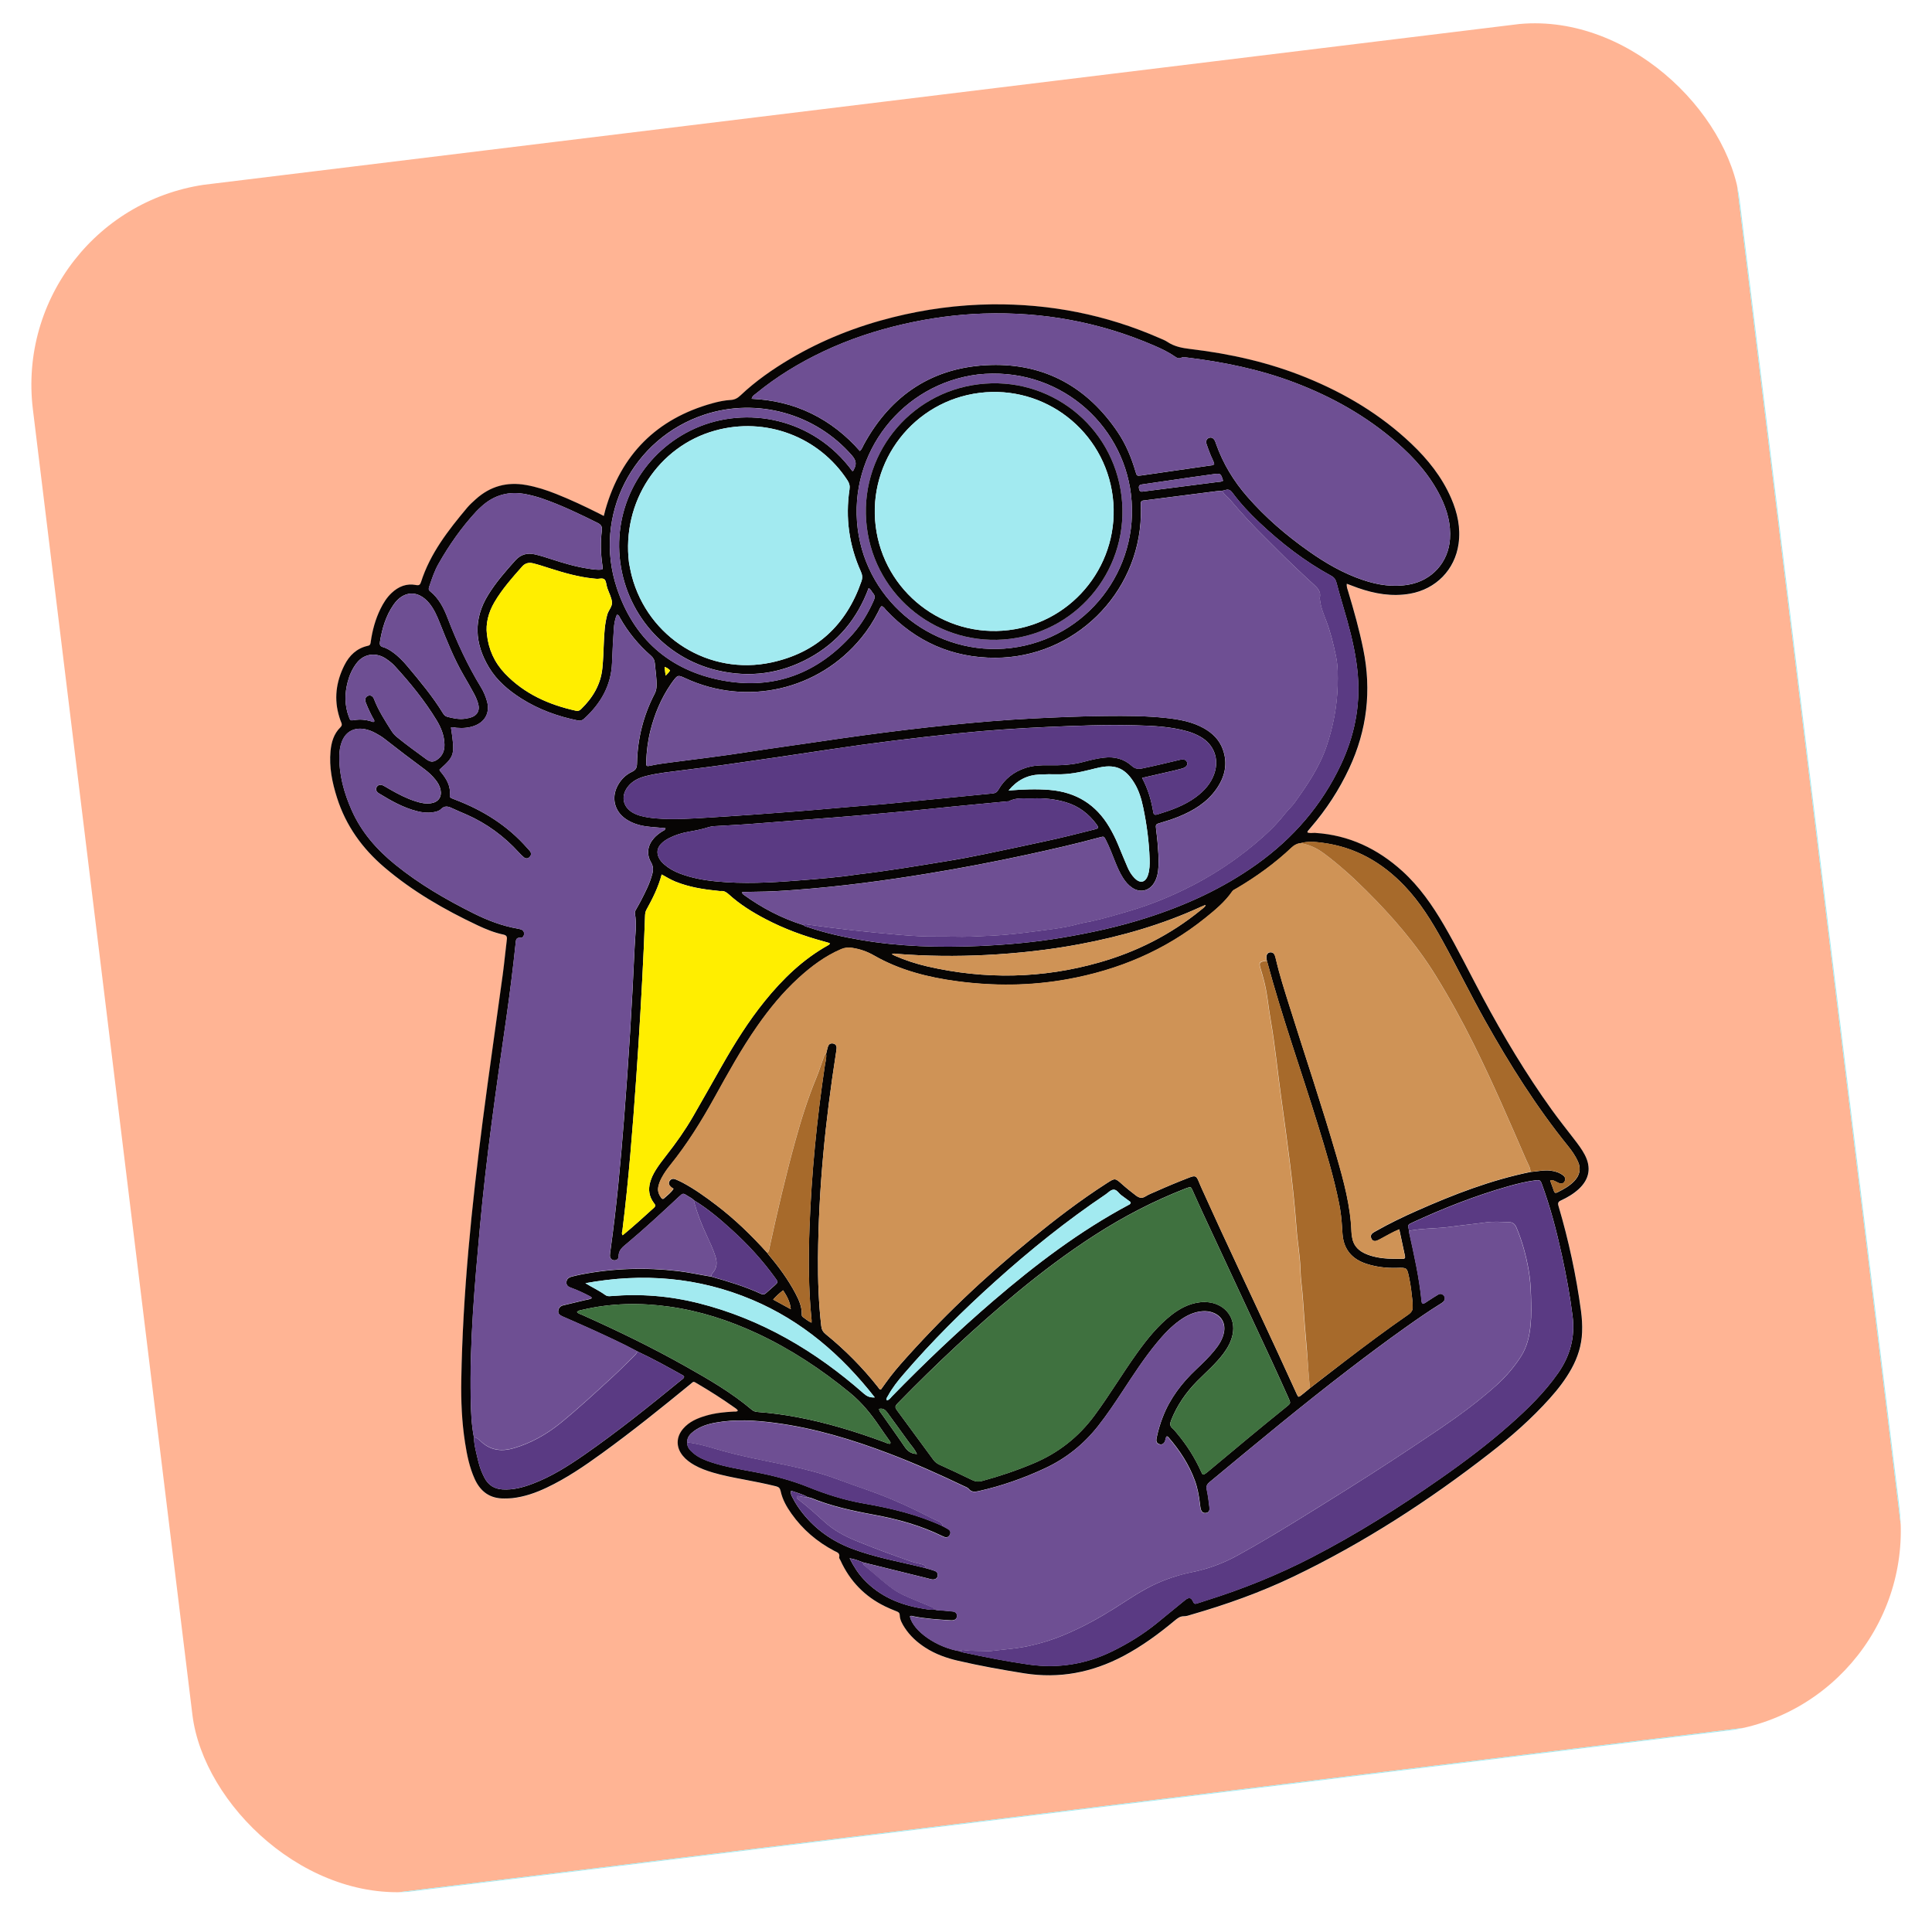
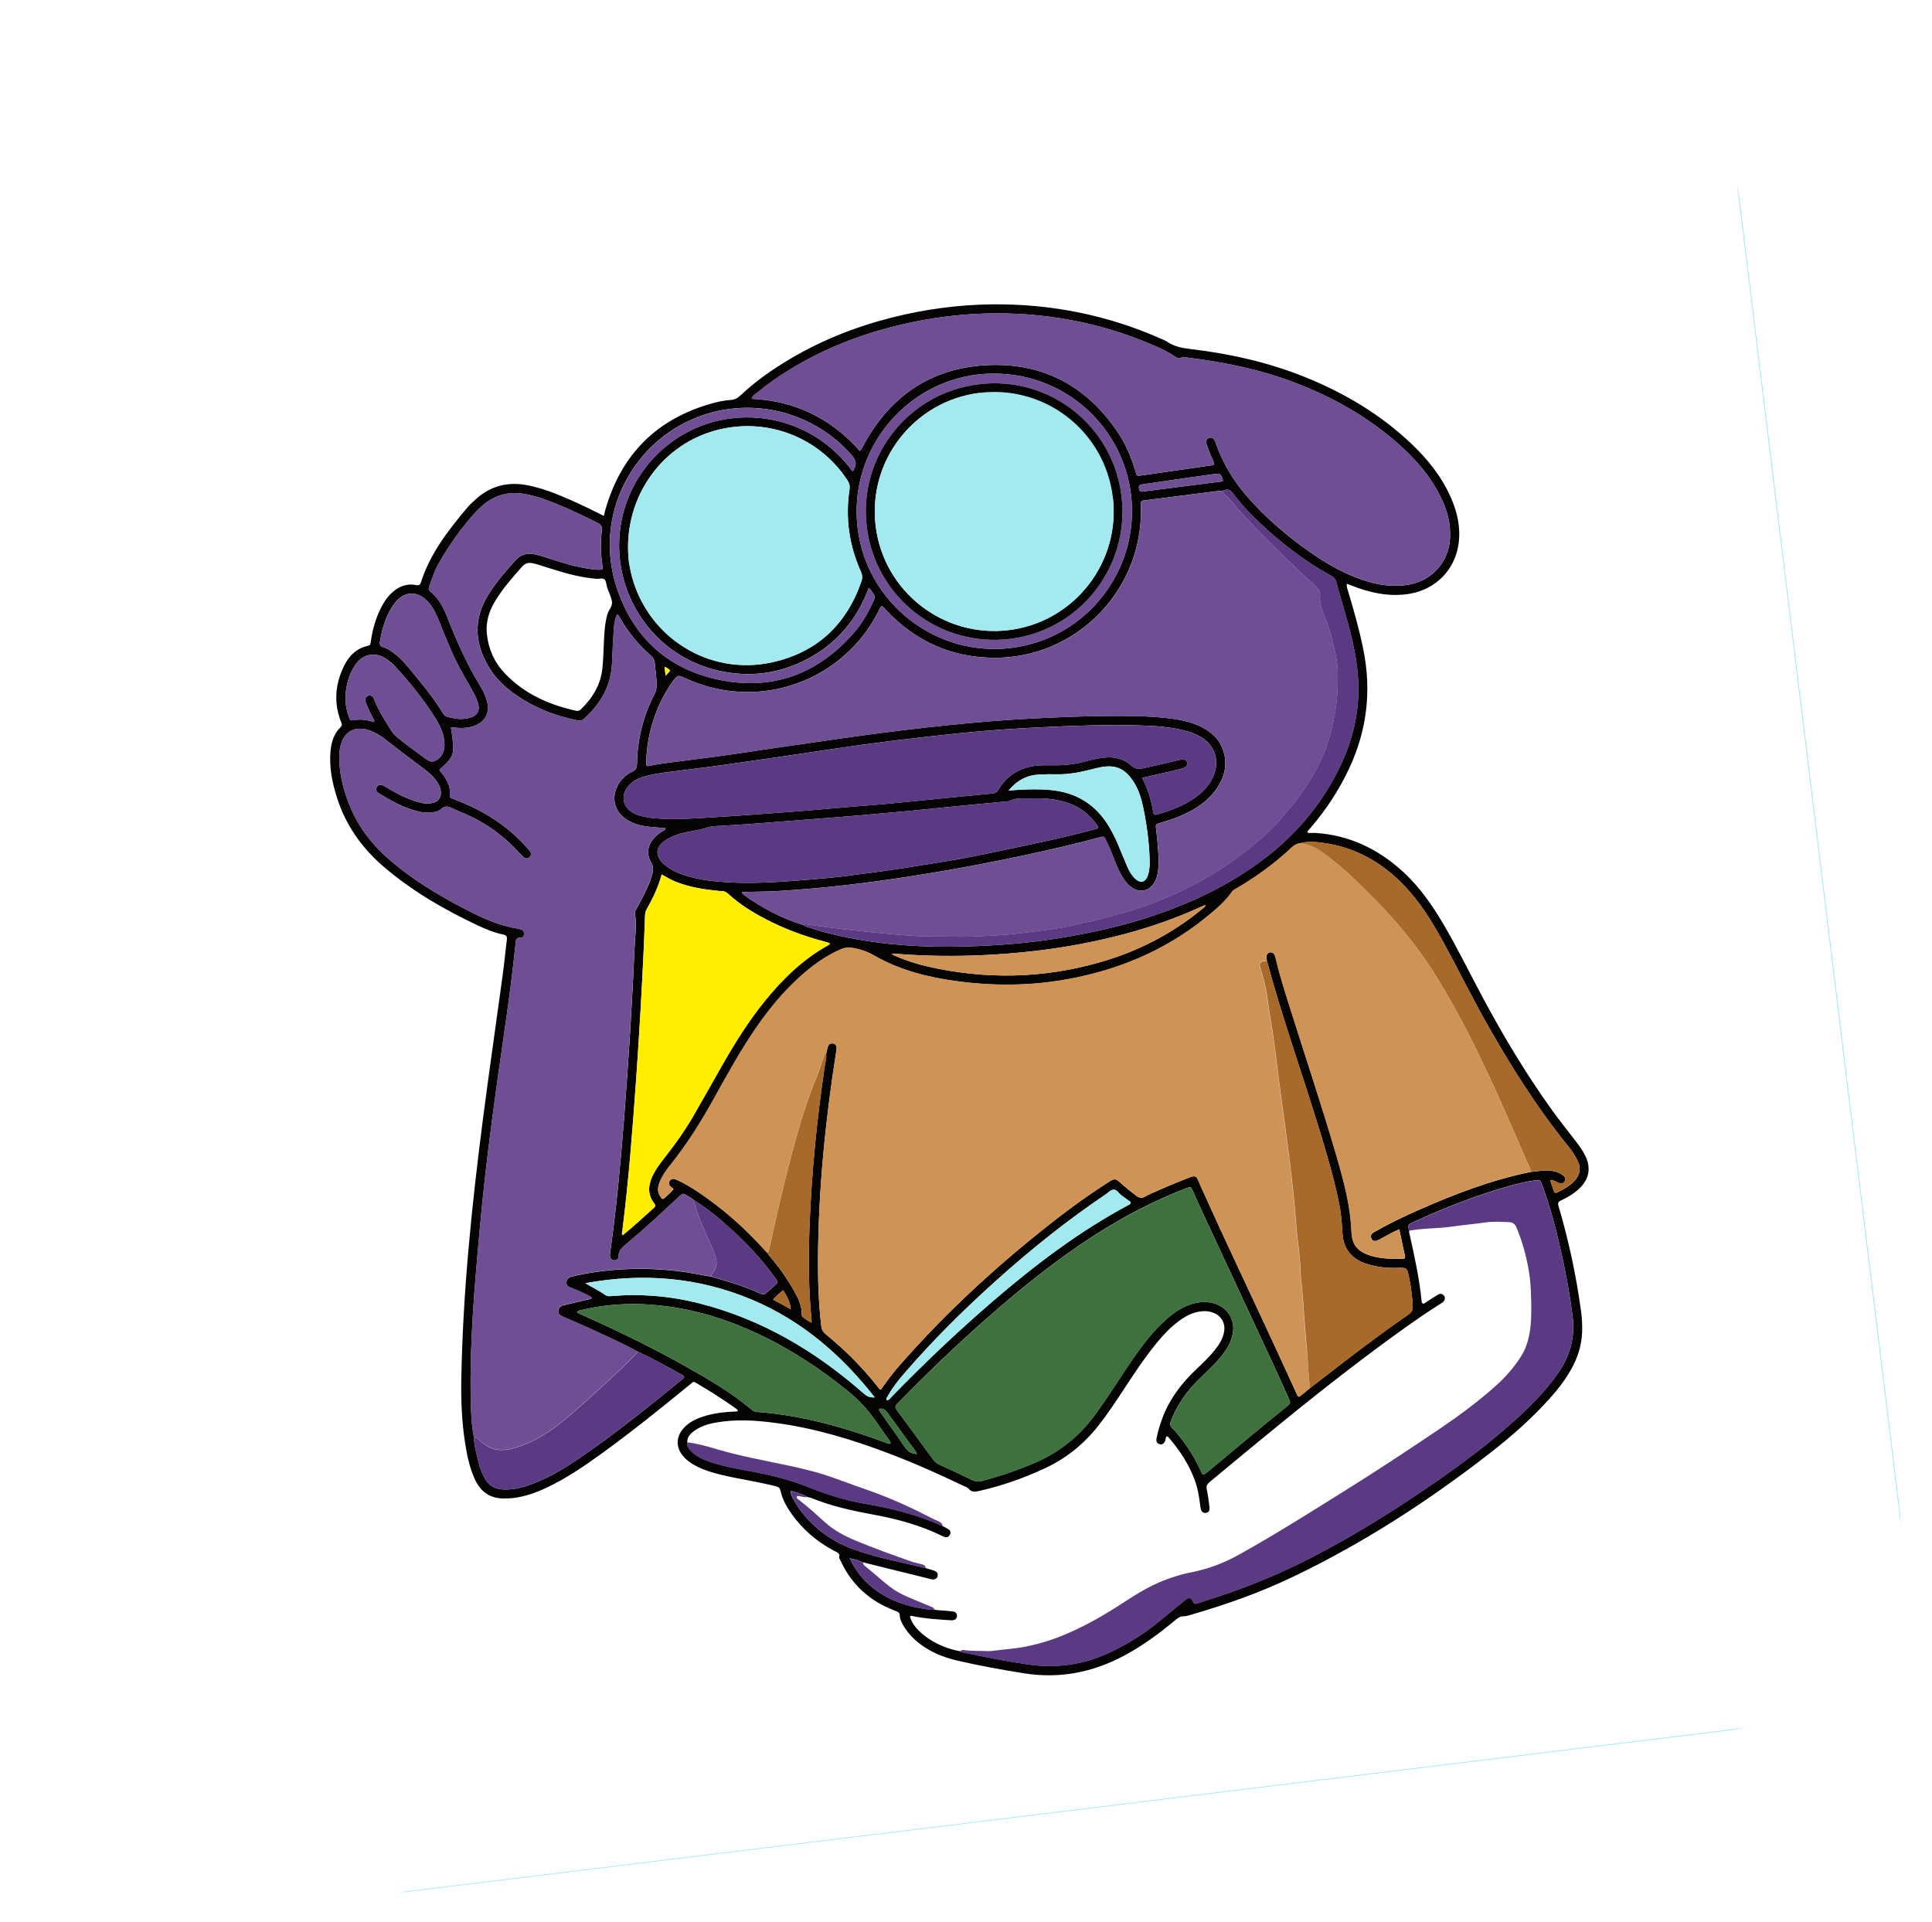
<svg xmlns="http://www.w3.org/2000/svg" width="191" height="190" viewBox="0 0 191 190" fill="none">
  <g clip-path="url(#clip0_1121_307)">
-     <path d="M21.43 189.228C14.562 133.028 7.694 76.829 0.826 20.629C57.038 13.76 113.246 6.891 169.458 0.021C169.495 0.225 169.54 0.428 169.565 0.633C176.38 56.398 183.195 112.163 190.01 167.928C190.108 168.737 190.186 168.638 189.377 168.737C133.6 175.553 77.823 182.369 22.049 189.185C21.844 189.21 21.636 189.215 21.43 189.228ZM59.69 51.008C59.469 50.9 59.321 50.824 59.169 50.749C57.802 50.062 56.419 49.414 54.998 48.848C54.032 48.464 53.045 48.147 52.022 47.966C50.131 47.633 48.47 48.085 47.043 49.375C46.748 49.64 46.45 49.905 46.197 50.21C44.325 52.444 42.538 54.734 41.634 57.565C41.548 57.829 41.439 57.912 41.146 57.854C40.2 57.667 39.403 57.997 38.722 58.644C38.25 59.094 37.912 59.634 37.627 60.212C37.123 61.238 36.827 62.324 36.667 63.455C36.642 63.65 36.636 63.806 36.382 63.861C35.287 64.101 34.549 64.812 34.062 65.779C33.234 67.424 33.003 69.144 33.569 70.933C33.628 71.114 33.683 71.295 33.761 71.466C33.844 71.647 33.815 71.778 33.669 71.918C33.008 72.559 32.769 73.38 32.69 74.268C32.541 75.859 32.854 77.386 33.332 78.888C34.208 81.645 35.832 83.901 38.016 85.763C40.811 88.142 43.959 89.96 47.265 91.512C48.068 91.892 48.892 92.225 49.765 92.408C50.075 92.472 50.16 92.597 50.12 92.908C49.973 94.049 49.872 95.193 49.718 96.336C49.061 101.155 48.362 105.967 47.738 110.79C46.638 119.304 45.76 127.835 45.617 136.427C45.581 138.503 45.667 140.58 45.988 142.637C46.179 143.867 46.426 145.087 46.946 146.233C47.517 147.491 48.458 148.177 49.869 148.155C50.134 148.152 50.4 148.152 50.658 148.124C51.851 147.991 52.971 147.597 54.053 147.089C56.007 146.163 57.779 144.95 59.521 143.691C62.501 141.534 65.368 139.227 68.213 136.897C68.633 136.556 68.526 136.553 68.98 136.82C70.186 137.527 71.364 138.273 72.504 139.082C72.665 139.197 72.849 139.293 72.964 139.467C72.835 139.613 72.697 139.557 72.575 139.563C71.629 139.613 70.693 139.707 69.783 139.978C68.943 140.228 68.147 140.566 67.556 141.251C66.84 142.078 66.829 143.084 67.517 143.936C67.83 144.322 68.225 144.613 68.659 144.854C69.238 145.18 69.858 145.406 70.489 145.595C71.468 145.884 72.468 146.072 73.468 146.264C74.559 146.47 75.651 146.684 76.734 146.952C77.008 147.021 77.129 147.141 77.189 147.427C77.359 148.252 77.774 148.978 78.258 149.658C79.369 151.226 80.792 152.441 82.49 153.336C82.744 153.473 83.079 153.538 82.976 153.968C82.954 154.056 83.05 154.175 83.099 154.275C84.026 156.311 85.486 157.828 87.495 158.816C87.868 158.999 88.251 159.157 88.637 159.31C88.822 159.385 88.952 159.447 88.962 159.695C88.982 160.158 89.211 160.559 89.458 160.942C89.981 161.744 90.675 162.378 91.477 162.893C92.471 163.535 93.573 163.928 94.717 164.196C96.882 164.7 99.072 165.098 101.271 165.442C104.733 165.991 107.978 165.366 111.067 163.734C112.898 162.767 114.547 161.552 116.131 160.239C116.405 160.01 116.668 159.786 117.07 159.798C117.307 159.802 117.549 159.711 117.786 159.641C121.251 158.641 124.645 157.434 127.898 155.872C134.829 152.546 141.246 148.391 147.308 143.675C149.427 142.027 151.438 140.262 153.231 138.257C154.04 137.354 154.778 136.401 155.367 135.341C155.99 134.219 156.371 133.024 156.422 131.735C156.452 131.017 156.406 130.303 156.311 129.592C155.834 126.092 155.094 122.644 154.091 119.254C154.001 118.95 154.055 118.821 154.333 118.693C154.968 118.403 155.57 118.047 156.091 117.567C157.142 116.601 157.349 115.452 156.692 114.189C156.404 113.636 156.024 113.139 155.645 112.646C154.898 111.675 154.131 110.715 153.417 109.719C150.881 106.189 148.662 102.469 146.605 98.643C145.32 96.251 144.131 93.81 142.762 91.465C141.626 89.52 140.346 87.679 138.669 86.152C136.219 83.922 133.378 82.57 130.034 82.358C129.779 82.34 129.515 82.421 129.264 82.309C129.278 82.254 129.277 82.209 129.298 82.182C129.39 82.065 129.49 81.95 129.591 81.836C131.13 80.055 132.403 78.106 133.4 75.969C135.158 72.201 135.62 68.292 134.791 64.214C134.4 62.288 133.867 60.401 133.307 58.525C133.233 58.284 133.121 58.041 133.161 57.729C133.546 57.874 133.894 58.011 134.248 58.136C135.926 58.723 137.633 59.021 139.417 58.709C141.969 58.263 143.847 56.354 144.208 53.789C144.432 52.209 144.101 50.71 143.476 49.267C142.566 47.172 141.172 45.426 139.528 43.87C136.501 41.004 132.985 38.909 129.141 37.341C125.483 35.851 121.664 34.994 117.755 34.528C116.926 34.429 116.121 34.295 115.412 33.81C115.181 33.654 114.907 33.553 114.648 33.441C109.369 31.129 103.84 30.044 98.083 30.106C94.766 30.143 91.502 30.579 88.279 31.386C84.708 32.279 81.317 33.613 78.143 35.488C76.382 36.528 74.71 37.689 73.228 39.099C72.932 39.381 72.648 39.534 72.255 39.557C71.63 39.597 71.017 39.725 70.42 39.892C64.925 41.422 61.414 44.951 59.856 50.428C59.79 50.587 59.751 50.772 59.69 51.008Z" fill="#FFB494" />
    <path d="M21.43 189.226C21.637 189.213 21.845 189.208 22.05 189.183C77.827 182.366 133.605 175.55 189.378 168.734C190.187 168.636 190.109 168.735 190.01 167.926C183.196 112.161 176.381 56.396 169.566 0.631C169.541 0.426 169.496 0.223 169.459 0.019C169.498 0.039 169.569 -0.051 169.578 0.062C169.592 0.211 169.615 0.36 169.633 0.513C176.484 56.571 183.335 112.63 190.189 168.717C189.919 168.75 189.645 168.783 189.376 168.816C133.566 175.637 77.761 182.456 21.95 189.268C21.785 189.288 21.584 189.444 21.43 189.226Z" fill="#A2EAF0" />
    <path d="M59.691 51.005C59.752 50.769 59.792 50.588 59.844 50.41C61.404 44.929 64.916 41.403 70.407 39.874C71.004 39.707 71.621 39.575 72.242 39.54C72.639 39.516 72.919 39.363 73.215 39.082C74.702 37.675 76.374 36.51 78.13 35.47C81.304 33.595 84.695 32.262 88.267 31.368C91.485 30.562 94.754 30.126 98.07 30.088C103.827 30.026 109.356 31.111 114.635 33.424C114.895 33.539 115.168 33.636 115.399 33.792C116.112 34.277 116.913 34.412 117.742 34.511C121.652 34.977 125.47 35.834 129.129 37.323C132.976 38.887 136.488 40.983 139.515 43.852C141.159 45.408 142.553 47.154 143.463 49.249C144.089 50.692 144.418 52.188 144.195 53.772C143.834 56.332 141.955 58.241 139.404 58.692C137.62 59.004 135.913 58.706 134.235 58.118C133.881 57.994 133.533 57.857 133.148 57.712C133.108 58.023 133.223 58.262 133.294 58.507C133.859 60.386 134.387 62.27 134.778 64.196C135.607 68.274 135.146 72.187 133.387 75.952C132.39 78.088 131.117 80.037 129.578 81.818C129.477 81.933 129.381 82.046 129.285 82.164C129.264 82.192 129.265 82.232 129.252 82.291C129.502 82.403 129.767 82.326 130.022 82.34C133.365 82.552 136.202 83.905 138.656 86.134C140.334 87.661 141.613 89.503 142.749 91.447C144.118 93.792 145.311 96.233 146.592 98.625C148.645 102.452 150.868 106.171 153.404 109.702C154.118 110.697 154.884 111.653 155.632 112.628C156.011 113.121 156.391 113.618 156.679 114.171C157.335 115.431 157.128 116.579 156.079 117.549C155.561 118.025 154.959 118.381 154.321 118.675C154.042 118.803 153.988 118.932 154.079 119.236C155.081 122.623 155.821 126.07 156.298 129.574C156.393 130.286 156.44 131.003 156.409 131.718C156.358 133.007 155.977 134.201 155.354 135.323C154.765 136.384 154.028 137.34 153.218 138.24C151.425 140.244 149.414 142.009 147.295 143.657C141.233 148.373 134.82 152.527 127.885 155.855C124.632 157.416 121.238 158.624 117.773 159.623C117.536 159.693 117.294 159.784 117.057 159.78C116.655 159.772 116.396 159.992 116.118 160.222C114.534 161.539 112.885 162.749 111.054 163.717C107.965 165.348 104.72 165.974 101.258 165.424C99.058 165.076 96.874 164.681 94.704 164.179C93.561 163.914 92.459 163.521 91.465 162.875C90.662 162.356 89.968 161.726 89.445 160.924C89.198 160.541 88.965 160.141 88.949 159.677C88.939 159.429 88.809 159.363 88.624 159.292C88.238 159.139 87.855 158.981 87.482 158.798C85.474 157.814 84.013 156.293 83.087 154.257C83.041 154.157 82.941 154.038 82.963 153.95C83.066 153.521 82.731 153.455 82.477 153.319C80.779 152.423 79.356 151.212 78.245 149.64C77.761 148.96 77.35 148.234 77.176 147.41C77.116 147.123 76.995 147.003 76.721 146.934C75.643 146.666 74.551 146.456 73.455 146.247C72.455 146.058 71.456 145.866 70.477 145.577C69.841 145.389 69.225 145.162 68.646 144.837C68.216 144.595 67.821 144.304 67.504 143.918C66.812 143.071 66.828 142.06 67.543 141.233C68.134 140.548 68.93 140.21 69.77 139.96C70.68 139.69 71.617 139.596 72.562 139.546C72.684 139.539 72.822 139.596 72.951 139.449C72.84 139.279 72.656 139.179 72.491 139.064C71.351 138.256 70.169 137.509 68.967 136.802C68.51 136.536 68.616 136.539 68.2 136.88C65.356 139.209 62.488 141.516 59.508 143.674C57.766 144.936 55.991 146.15 54.04 147.071C52.959 147.583 51.842 147.973 50.645 148.107C50.383 148.135 50.117 148.134 49.856 148.138C48.449 148.159 47.504 147.473 46.933 146.215C46.413 145.07 46.166 143.85 45.975 142.619C45.654 140.562 45.568 138.489 45.604 136.41C45.751 127.817 46.629 119.286 47.725 110.773C48.349 105.949 49.052 101.137 49.705 96.318C49.86 95.18 49.961 94.032 50.107 92.89C50.147 92.583 50.062 92.454 49.752 92.39C48.88 92.207 48.059 91.874 47.252 91.495C43.945 89.938 40.794 88.125 38.003 85.745C35.819 83.884 34.195 81.627 33.319 78.87C32.841 77.368 32.528 75.842 32.677 74.251C32.761 73.366 32.999 72.544 33.656 71.9C33.798 71.76 33.827 71.63 33.748 71.448C33.67 71.278 33.615 71.097 33.556 70.916C32.99 69.126 33.221 67.407 34.05 65.761C34.536 64.795 35.27 64.084 36.369 63.844C36.623 63.788 36.629 63.632 36.654 63.437C36.815 62.31 37.11 61.22 37.614 60.194C37.899 59.616 38.237 59.072 38.709 58.627C39.394 57.979 40.192 57.653 41.133 57.836C41.426 57.894 41.535 57.812 41.621 57.548C42.525 54.712 44.312 52.427 46.184 50.192C46.438 49.892 46.736 49.622 47.03 49.358C48.458 48.068 50.118 47.612 52.009 47.948C53.036 48.129 54.023 48.446 54.985 48.831C56.407 49.396 57.789 50.044 59.156 50.731C59.322 50.821 59.469 50.893 59.691 51.005ZM90.576 143.734C90.601 143.739 90.63 143.747 90.656 143.752C90.641 143.73 90.63 143.707 90.615 143.684C90.432 143.261 90.111 142.937 89.85 142.572C89.15 141.592 88.43 140.621 87.723 139.646C87.522 139.372 87.291 139.188 86.903 139.284C86.922 139.507 87.061 139.641 87.164 139.787C87.921 140.867 88.697 141.933 89.435 143.027C89.72 143.454 90.069 143.702 90.576 143.734ZM79.829 147.992L79.816 147.986C79.315 147.7 78.763 147.559 78.213 147.373C78.135 147.701 78.273 147.897 78.374 148.089C78.644 148.627 78.983 149.125 79.359 149.598C80.647 151.214 82.278 152.358 84.202 153.092C86.571 153.991 89.066 154.409 91.51 155.022C91.798 155.105 92.089 155.18 92.371 155.28C92.605 155.362 92.745 155.532 92.696 155.8C92.652 156.046 92.431 156.175 92.132 156.138C92.004 156.121 91.88 156.075 91.749 156.042C89.601 155.512 87.448 154.979 85.3 154.449C84.892 154.29 84.491 154.118 83.992 154.049C84.398 154.861 84.846 155.554 85.419 156.162C86.991 157.825 88.979 158.652 91.189 159.015C91.577 159.078 91.968 159.169 92.365 159.109C92.655 159.208 92.962 159.183 93.26 159.216C93.579 159.25 93.899 159.264 94.215 159.307C94.472 159.341 94.624 159.507 94.607 159.774C94.587 160.046 94.401 160.163 94.146 160.178C94.053 160.185 93.958 160.176 93.863 160.171C92.677 160.092 91.492 160.02 90.323 159.787C90.202 159.765 90.073 159.679 89.957 159.799C90.29 161.254 92.624 162.868 94.924 163.237C95.008 163.324 95.127 163.33 95.237 163.354C97.393 163.817 99.558 164.247 101.744 164.556C104.629 164.959 107.377 164.513 109.993 163.225C111.539 162.464 112.998 161.567 114.34 160.484C115.281 159.723 116.203 158.949 117.145 158.192C117.55 157.865 117.763 157.908 117.966 158.362C118.05 158.552 118.143 158.577 118.309 158.524C118.631 158.419 118.953 158.315 119.279 158.209C122.887 157.078 126.379 155.667 129.737 153.929C134.152 151.645 138.348 149.004 142.416 146.157C144.799 144.494 147.118 142.744 149.297 140.815C151.037 139.274 152.694 137.658 154.037 135.741C155.222 134.044 155.727 132.193 155.471 130.125C155.217 128.08 154.839 126.063 154.402 124.054C153.876 121.659 153.26 119.287 152.406 116.985C152.291 116.676 152.155 116.632 151.874 116.67C150.896 116.794 149.945 117.032 149.005 117.302C145.788 118.223 142.686 119.447 139.654 120.847C139.155 121.076 139.156 121.084 139.304 121.658C139.307 121.715 139.302 121.773 139.312 121.829C139.812 124.076 140.315 126.319 140.542 128.615C140.549 128.704 140.553 128.802 140.677 128.885C140.861 128.85 141.019 128.708 141.19 128.602C141.524 128.393 141.852 128.165 142.195 127.968C142.401 127.849 142.605 127.91 142.753 128.088C142.897 128.258 142.864 128.528 142.681 128.697C142.585 128.786 142.471 128.854 142.357 128.925C141.203 129.642 140.089 130.419 138.983 131.204C137.092 132.546 135.232 133.934 133.39 135.348C128.687 138.95 124.134 142.742 119.575 146.522C119.33 146.728 119.234 146.911 119.303 147.242C119.428 147.831 119.506 148.43 119.575 149.03C119.615 149.356 119.469 149.534 119.211 149.565C118.958 149.596 118.777 149.455 118.703 149.145C118.66 148.962 118.645 148.772 118.622 148.587C118.527 147.839 118.395 147.095 118.136 146.383C117.557 144.783 116.639 143.388 115.534 142.105C115.486 142.05 115.43 141.991 115.341 141.994C115.201 142.154 115.242 142.386 115.132 142.563C115.02 142.744 114.859 142.829 114.656 142.776C114.454 142.728 114.327 142.588 114.321 142.376C114.316 142.266 114.347 142.152 114.37 142.043C114.509 141.377 114.708 140.727 114.953 140.093C115.666 138.241 116.84 136.708 118.272 135.361C118.892 134.779 119.502 134.189 120.042 133.531C120.501 132.972 120.894 132.377 121.017 131.643C121.151 130.801 120.763 130.105 119.973 129.785C119.616 129.641 119.247 129.596 118.862 129.626C118.025 129.692 117.305 130.05 116.636 130.528C115.768 131.149 115.049 131.919 114.373 132.737C113.12 134.254 112.055 135.9 110.977 137.539C110.208 138.708 109.435 139.864 108.568 140.963C107.143 142.775 105.394 144.178 103.303 145.152C101.193 146.137 99.011 146.902 96.736 147.409C96.374 147.49 96.039 147.519 95.764 147.177C95.654 147.043 95.446 146.983 95.277 146.901C92.878 145.756 90.448 144.664 87.963 143.718C84.287 142.317 80.54 141.177 76.625 140.663C74.674 140.407 72.718 140.282 70.763 140.636C69.976 140.777 69.224 141.008 68.573 141.5C68.218 141.768 67.925 142.085 67.944 142.573C67.907 143.068 68.226 143.372 68.554 143.655C69.079 144.105 69.714 144.355 70.361 144.566C71.744 145.018 73.181 145.246 74.608 145.517C76.427 145.863 78.215 146.319 79.934 147.015C81.705 147.731 83.519 148.301 85.406 148.63C88.089 149.095 90.723 149.721 93.209 150.872C93.406 150.982 93.614 151.075 93.797 151.204C93.967 151.326 94.01 151.513 93.916 151.708C93.81 151.917 93.643 152.016 93.406 151.951C93.317 151.925 93.231 151.886 93.144 151.844C90.997 150.791 88.715 150.167 86.374 149.738C84.26 149.351 82.169 148.891 80.17 148.077C80.118 148.055 80.061 148.054 80.007 148.044C79.945 148.011 79.894 147.989 79.829 147.992ZM120.842 48.512C120.636 48.529 120.429 48.538 120.223 48.563C117.974 48.846 115.73 49.137 113.482 49.424C113.349 49.44 113.221 49.464 113.087 49.472C112.852 49.488 112.764 49.601 112.776 49.837C112.798 50.214 112.799 50.59 112.788 50.967C112.57 58.743 106.179 65.015 98.397 65.026C94.137 65.032 90.539 63.433 87.615 60.331C87.478 60.184 87.38 59.983 87.16 59.924C86.981 60.061 86.929 60.271 86.837 60.45C86.366 61.382 85.807 62.255 85.149 63.058C80.931 68.219 73.842 69.853 67.786 67.064C67.015 66.708 67.007 66.709 66.501 67.376C66.434 67.466 66.368 67.56 66.306 67.653C65.35 69.057 64.705 70.602 64.297 72.241C64.044 73.253 63.921 74.281 63.88 75.319C63.864 75.75 63.905 75.786 64.33 75.689C64.922 75.556 65.517 75.475 66.116 75.397C68.811 75.052 71.508 74.722 74.194 74.304C76.487 73.946 78.79 73.636 81.086 73.299C86.687 72.467 92.304 71.76 97.951 71.299C99.322 71.188 100.7 71.098 102.072 71.028C104.485 70.909 106.898 70.802 109.31 70.781C111.309 70.761 113.311 70.762 115.303 70.98C116.583 71.122 117.848 71.343 118.992 71.979C119.859 72.462 120.541 73.122 120.886 74.073C121.409 75.512 121.087 76.826 120.23 78.034C119.303 79.34 117.987 80.138 116.531 80.733C115.955 80.966 115.362 81.161 114.762 81.333C114.229 81.484 114.234 81.491 114.295 82.023C114.341 82.434 114.404 82.847 114.434 83.26C114.494 84.05 114.57 84.841 114.528 85.635C114.498 86.227 114.405 86.802 114.079 87.311C113.579 88.1 112.69 88.278 111.919 87.755C111.536 87.495 111.249 87.151 111.006 86.764C110.702 86.282 110.475 85.762 110.264 85.241C109.97 84.504 109.695 83.762 109.335 83.054C109.141 82.669 109.133 82.67 108.733 82.776C106.349 83.427 103.936 83.971 101.524 84.495C98.277 85.198 95.015 85.821 91.739 86.356C87.417 87.064 83.075 87.64 78.707 87.965C77.391 88.065 76.07 88.149 74.751 88.155C74.294 88.157 73.835 88.177 73.378 88.188C73.381 88.273 73.375 88.294 73.38 88.306C73.415 88.351 73.449 88.4 73.494 88.431C75.309 89.749 77.27 90.78 79.415 91.449C79.558 91.583 79.753 91.612 79.928 91.673C81.612 92.243 83.341 92.624 85.085 92.922C88.953 93.581 92.852 93.692 96.757 93.522C99.508 93.402 102.248 93.157 104.974 92.701C107.824 92.222 110.638 91.609 113.39 90.725C117.258 89.488 120.914 87.812 124.232 85.445C127.851 82.863 130.676 79.605 132.572 75.565C133.878 72.779 134.485 69.853 134.235 66.775C134.087 64.926 133.679 63.125 133.183 61.339C132.84 60.102 132.453 58.879 132.134 57.639C132.043 57.295 131.908 57.091 131.597 56.921C128.98 55.496 126.646 53.681 124.485 51.642C123.524 50.733 122.622 49.769 121.834 48.705C121.653 48.462 121.463 48.346 121.164 48.436C121.066 48.468 120.953 48.486 120.842 48.512ZM68.605 118.659C68.439 118.471 68.21 118.372 68.006 118.242C67.527 117.929 67.523 117.933 67.105 118.323C65.436 119.88 63.764 121.436 62.011 122.905C61.596 123.254 61.143 123.558 61.158 124.214C61.166 124.483 60.917 124.619 60.689 124.59C60.457 124.561 60.296 124.385 60.3 124.115C60.301 123.926 60.336 123.738 60.362 123.551C60.962 119.27 61.352 114.97 61.691 110.663C62.139 104.967 62.492 99.261 62.746 93.552C62.793 92.467 62.97 91.376 62.768 90.285C62.74 90.129 62.834 89.995 62.908 89.863C63.066 89.583 63.228 89.305 63.373 89.022C63.812 88.168 64.255 87.313 64.495 86.368C64.601 85.963 64.58 85.627 64.362 85.245C63.895 84.436 64.021 83.591 64.629 82.884C64.865 82.61 65.149 82.395 65.452 82.199C65.57 82.123 65.739 82.103 65.797 81.879C65.686 81.868 65.582 81.856 65.478 81.844C64.933 81.793 64.386 81.765 63.846 81.689C63.13 81.584 62.45 81.365 61.847 80.948C60.753 80.187 60.43 78.879 61.046 77.7C61.371 77.08 61.85 76.593 62.48 76.299C62.867 76.121 62.969 75.884 62.977 75.483C63.023 73.051 63.599 70.742 64.723 68.578C64.845 68.338 64.902 68.102 64.909 67.828C64.935 67.069 64.803 66.325 64.74 65.573C64.713 65.249 64.587 65.024 64.34 64.809C63.11 63.734 62.083 62.482 61.279 61.053C61.217 60.946 61.186 60.794 60.991 60.769C60.788 61.215 60.716 61.697 60.686 62.183C60.613 63.291 60.553 64.406 60.509 65.518C60.425 67.775 59.392 69.548 57.764 71.038C57.584 71.203 57.402 71.282 57.151 71.231C55.152 70.826 53.264 70.15 51.537 69.053C50.261 68.245 49.126 67.281 48.342 65.98C46.918 63.617 46.779 61.211 48.259 58.816C49.023 57.575 49.98 56.477 50.954 55.394C51.469 54.825 52.099 54.633 52.851 54.799C53.422 54.925 53.979 55.106 54.536 55.287C55.719 55.674 56.914 56.026 58.151 56.214C58.613 56.284 59.073 56.371 59.542 56.297C59.606 56.126 59.568 55.975 59.546 55.831C59.384 54.703 59.356 53.575 59.5 52.446C59.546 52.056 59.425 51.867 59.09 51.699C57.298 50.807 55.497 49.941 53.603 49.285C53.104 49.114 52.593 48.98 52.073 48.872C50.363 48.517 48.858 48.905 47.57 50.096C47.405 50.251 47.235 50.403 47.08 50.569C45.626 52.144 44.405 53.886 43.35 55.747C42.956 56.437 42.709 57.194 42.454 57.944C42.394 58.123 42.321 58.295 42.52 58.451C43.394 59.149 43.875 60.111 44.264 61.122C45.174 63.487 46.23 65.78 47.553 67.943C47.818 68.376 48.015 68.851 48.153 69.344C48.439 70.38 48.014 71.285 47.024 71.705C46.422 71.962 45.782 72.004 45.134 71.952C44.952 71.938 44.774 71.849 44.587 71.925C44.991 74.629 44.963 74.735 43.453 76.084C43.454 76.19 43.531 76.25 43.589 76.324C44.144 76.992 44.575 77.711 44.471 78.631C44.454 78.792 44.538 78.876 44.675 78.925C44.799 78.971 44.919 79.021 45.044 79.072C47.765 80.112 50.176 81.619 52.112 83.825C52.212 83.939 52.323 84.044 52.411 84.164C52.549 84.36 52.525 84.559 52.357 84.727C52.182 84.899 51.974 84.9 51.793 84.755C51.616 84.613 51.461 84.448 51.306 84.283C49.838 82.669 48.115 81.405 46.12 80.525C45.636 80.311 45.143 80.118 44.67 79.889C44.284 79.704 43.953 79.638 43.599 79.987C43.388 80.197 43.069 80.261 42.764 80.306C42.25 80.381 41.745 80.324 41.251 80.197C39.878 79.854 38.662 79.165 37.47 78.436C37.188 78.267 37.122 78.034 37.235 77.82C37.361 77.584 37.619 77.519 37.92 77.675C38.138 77.787 38.342 77.921 38.557 78.042C39.361 78.5 40.181 78.93 41.065 79.21C41.572 79.373 42.085 79.494 42.622 79.408C43.343 79.296 43.701 78.778 43.552 78.065C43.473 77.686 43.279 77.363 43.038 77.066C42.73 76.683 42.37 76.347 41.974 76.052C40.637 75.067 39.317 74.06 38.011 73.035C37.744 72.826 37.449 72.65 37.152 72.49C36.788 72.29 36.405 72.132 35.989 72.069C34.932 71.908 34.132 72.382 33.773 73.389C33.627 73.804 33.561 74.228 33.553 74.666C33.508 76.576 34.005 78.366 34.767 80.09C35.727 82.265 37.25 83.995 39.078 85.475C41.449 87.4 44.074 88.921 46.798 90.284C48.19 90.98 49.627 91.535 51.167 91.801C51.279 91.82 51.389 91.843 51.495 91.879C51.725 91.953 51.831 92.12 51.811 92.355C51.788 92.57 51.644 92.731 51.441 92.711C51.012 92.673 51.008 92.939 50.979 93.241C50.718 95.716 50.407 98.189 50.055 100.655C49.061 107.562 48.062 114.469 47.438 121.425C46.931 127.043 46.425 132.661 46.539 138.309C46.563 139.573 46.607 140.838 46.853 142.083C46.876 142.901 47.102 143.682 47.288 144.468C47.423 145.04 47.629 145.587 47.904 146.105C48.277 146.815 48.858 147.185 49.665 147.242C50.732 147.312 51.724 147.039 52.696 146.667C54.526 145.97 56.168 144.928 57.765 143.821C61.083 141.516 64.225 138.983 67.353 136.432C67.464 136.341 67.615 136.273 67.634 136.091C67.601 136.054 67.57 136.001 67.526 135.974C66.044 135.15 64.562 134.322 63.021 133.607C61.525 132.801 59.981 132.099 58.44 131.393C57.514 130.967 56.575 130.571 55.646 130.158C55.257 129.985 55.143 129.819 55.202 129.534C55.255 129.266 55.423 129.106 55.69 129.045C56.388 128.878 57.083 128.711 57.781 128.544C58.028 128.486 58.287 128.47 58.504 128.338C58.472 128.215 58.396 128.191 58.331 128.159C57.728 127.84 57.117 127.551 56.475 127.319C56.211 127.225 55.984 127.109 55.997 126.777C56.009 126.473 56.186 126.288 56.579 126.195C56.873 126.123 57.166 126.05 57.462 125.993C60.635 125.381 63.826 125.285 67.034 125.661C68.14 125.791 69.224 126.035 70.32 126.211C72.005 126.692 73.683 127.185 75.277 127.93C75.464 128.018 75.599 127.952 75.735 127.833C76.015 127.583 76.304 127.339 76.579 127.085C76.943 126.75 76.934 126.747 76.654 126.357C75.394 124.607 73.946 123.023 72.348 121.58C71.171 120.506 69.963 119.482 68.605 118.659ZM75.835 123.838C75.903 123.928 75.964 124.022 76.036 124.108C77.024 125.278 77.923 126.512 78.64 127.866C78.985 128.519 79.284 129.189 79.262 129.952C79.259 130.054 79.281 130.137 79.366 130.196C79.641 130.379 79.882 130.611 80.227 130.761C80.231 130.626 80.239 130.551 80.23 130.479C79.919 127.432 79.913 124.381 80.026 121.328C80.226 115.972 80.751 110.646 81.542 105.345C81.601 104.958 81.725 104.571 81.668 104.169C81.686 104.155 81.692 104.134 81.681 104.111C81.736 104.063 81.745 104.001 81.733 103.933C81.774 103.768 81.803 103.601 81.861 103.443C81.943 103.217 82.12 103.121 82.353 103.162C82.591 103.203 82.713 103.363 82.709 103.601C82.706 103.769 82.669 103.937 82.645 104.107C81.596 110.805 80.92 117.538 80.871 124.326C80.853 126.591 80.93 128.853 81.193 131.105C81.231 131.451 81.37 131.684 81.642 131.904C83.551 133.456 85.276 135.198 86.803 137.131C86.88 137.228 86.921 137.366 87.086 137.374C87.397 136.944 87.695 136.511 88.016 136.096C88.341 135.677 88.675 135.268 89.023 134.874C92.973 130.388 97.292 126.286 101.925 122.508C104.34 120.538 106.809 118.643 109.434 116.962C110.233 116.448 110.238 116.451 110.931 117.073C111.367 117.465 111.828 117.826 112.292 118.182C112.612 118.425 112.891 118.505 113.258 118.268C113.558 118.076 113.902 117.952 114.227 117.806C115.327 117.312 116.443 116.849 117.57 116.413C118.16 116.186 118.281 116.241 118.509 116.805C118.621 117.086 118.744 117.361 118.868 117.635C121.278 122.983 123.812 128.274 126.268 133.599C126.918 135.003 127.552 136.412 128.201 137.816C128.351 138.137 128.368 138.143 128.637 137.938C128.936 137.71 129.22 137.463 129.51 137.223C130.659 136.335 131.805 135.443 132.955 134.563C135.006 132.993 137.076 131.445 139.201 129.976C139.51 129.763 139.694 129.528 139.655 129.145C139.641 128.995 139.659 128.842 139.645 128.692C139.558 127.886 139.472 127.079 139.302 126.287C139.096 125.303 139.101 125.311 138.083 125.341C137.078 125.37 136.087 125.254 135.127 124.951C133.682 124.494 132.842 123.543 132.72 122.005C132.703 121.799 132.69 121.592 132.677 121.385C132.631 120.574 132.545 119.768 132.382 118.974C131.857 116.346 131.078 113.786 130.292 111.227C128.624 105.805 126.712 100.458 125.246 94.975C125.228 94.863 125.198 94.752 125.2 94.638C125.199 94.36 125.339 94.171 125.566 94.152C125.804 94.131 125.961 94.246 126.042 94.469C126.079 94.575 126.113 94.685 126.135 94.797C126.5 96.379 126.999 97.923 127.487 99.473C129.042 104.443 130.711 109.374 132.16 114.377C132.861 116.808 133.523 119.248 133.614 121.802C133.619 121.973 133.652 122.141 133.676 122.309C133.782 123.044 134.195 123.549 134.848 123.874C135.135 124.018 135.438 124.124 135.75 124.205C136.709 124.463 137.693 124.453 138.673 124.452C138.881 124.451 138.939 124.358 138.9 124.171C138.717 123.307 138.534 122.447 138.337 121.535C137.683 121.803 137.136 122.136 136.572 122.433C136.406 122.519 136.239 122.617 136.061 122.671C135.864 122.728 135.684 122.656 135.586 122.46C135.494 122.275 135.507 122.081 135.666 121.939C135.776 121.84 135.915 121.77 136.044 121.697C137.359 120.952 138.717 120.296 140.097 119.686C143.724 118.079 147.415 116.655 151.321 115.859C151.977 115.812 152.627 115.651 153.295 115.732C153.755 115.787 154.18 115.922 154.546 116.209C154.731 116.354 154.788 116.547 154.696 116.762C154.61 116.965 154.43 117.032 154.229 116.991C154.103 116.965 153.988 116.89 153.867 116.835C153.686 116.755 153.518 116.624 153.251 116.706C153.387 117.086 153.512 117.438 153.64 117.786C153.701 117.954 153.819 117.948 153.958 117.882C154.571 117.578 155.168 117.256 155.642 116.753C156.17 116.194 156.33 115.562 156 114.83C155.742 114.257 155.381 113.749 154.991 113.266C151.872 109.407 149.249 105.225 146.826 100.909C145.359 98.294 144.04 95.595 142.592 92.97C141.532 91.049 140.381 89.187 138.859 87.592C136.641 85.261 133.985 83.747 130.763 83.324C130.02 83.227 129.267 83.155 128.526 83.373C128.196 83.417 127.93 83.576 127.688 83.806C126.033 85.368 124.2 86.687 122.241 87.842C122.096 87.925 121.932 87.986 121.828 88.133C121.109 89.169 120.148 89.965 119.177 90.749C115.165 93.985 110.559 95.908 105.514 96.819C101.901 97.473 98.272 97.499 94.634 97.013C91.752 96.629 88.962 95.924 86.418 94.466C85.732 94.072 85.033 93.831 84.263 93.713C83.872 93.654 83.528 93.684 83.167 93.838C81.567 94.524 80.199 95.557 78.927 96.718C77.387 98.127 76.076 99.73 74.883 101.436C73.3 103.697 71.974 106.114 70.638 108.524C69.346 110.855 67.947 113.114 66.269 115.19C65.96 115.571 65.678 115.973 65.441 116.406C65.277 116.704 65.148 117.018 65.083 117.357C65.006 117.759 65.141 118.098 65.368 118.417C65.442 118.523 65.539 118.58 65.649 118.473C65.971 118.168 66.353 117.917 66.59 117.516C66.501 117.458 66.432 117.425 66.376 117.375C66.121 117.157 66.063 116.951 66.206 116.746C66.358 116.523 66.572 116.497 66.805 116.599C67.029 116.699 67.257 116.793 67.472 116.91C68.66 117.541 69.748 118.323 70.816 119.136C72.644 120.523 74.294 122.123 75.835 123.838ZM85.008 44.586C85.228 44.379 85.286 44.151 85.393 43.959C88.103 38.986 92.299 36.247 97.941 36.085C103.306 35.927 107.512 38.281 110.512 42.739C111.32 43.94 111.862 45.267 112.268 46.647C112.387 47.053 112.395 47.052 112.814 47.005C112.891 46.996 112.963 46.983 113.039 46.974C115.223 46.658 117.411 46.345 119.595 46.029C119.74 46.008 119.896 46.021 120.041 45.897C119.972 45.534 119.757 45.217 119.633 44.869C119.516 44.548 119.384 44.237 119.284 43.914C119.189 43.607 119.281 43.392 119.51 43.294C119.743 43.197 119.964 43.296 120.104 43.573C120.153 43.673 120.187 43.784 120.224 43.889C120.912 45.836 121.965 47.566 123.322 49.116C125.108 51.161 127.149 52.917 129.362 54.477C131.034 55.658 132.789 56.681 134.74 57.337C136.227 57.838 137.739 58.074 139.31 57.788C141.575 57.372 143.177 55.6 143.346 53.303C143.451 51.828 143.08 50.46 142.437 49.149C141.388 47.01 139.839 45.271 138.057 43.724C135.076 41.131 131.686 39.229 128.001 37.828C124.522 36.505 120.908 35.774 117.221 35.33C117.068 35.312 116.923 35.293 116.781 35.367C116.566 35.48 116.381 35.404 116.202 35.279C115.55 34.823 114.834 34.482 114.105 34.167C108.718 31.834 103.081 30.811 97.226 31C94.581 31.086 91.965 31.443 89.381 32.028C86.61 32.657 83.933 33.544 81.365 34.761C79.001 35.883 76.781 37.233 74.761 38.893C74.598 39.027 74.381 39.127 74.311 39.426C76.403 39.522 78.366 39.976 80.221 40.881C82.071 41.782 83.651 43.04 85.008 44.586ZM118.543 128.754C118.903 128.69 119.26 128.704 119.614 128.758C121.214 129.012 122.179 130.353 121.862 131.907C121.717 132.624 121.372 133.25 120.937 133.83C120.185 134.833 119.234 135.644 118.358 136.527C117.245 137.656 116.36 138.932 115.777 140.413C115.652 140.726 115.638 140.981 115.924 141.216C116.096 141.358 116.23 141.546 116.378 141.72C117.343 142.869 118.134 144.124 118.75 145.491C118.908 145.844 118.932 145.841 119.233 145.628C119.293 145.584 119.352 145.536 119.412 145.488C121.992 143.334 124.564 141.178 127.182 139.072C127.618 138.725 127.616 138.713 127.37 138.171C126.827 136.967 126.292 135.762 125.733 134.564C123.472 129.705 121.208 124.85 118.947 119.991C118.588 119.222 118.247 118.443 117.896 117.673C117.729 117.313 117.721 117.31 117.345 117.442C117.274 117.467 117.204 117.496 117.134 117.521C114.03 118.733 111.088 120.261 108.288 122.062C105.569 123.808 102.991 125.749 100.506 127.809C96.407 131.21 92.53 134.854 88.812 138.663C88.445 139.038 88.44 139.092 88.753 139.52C89.925 141.117 91.104 142.709 92.272 144.307C92.433 144.528 92.627 144.676 92.874 144.793C93.956 145.286 95.034 145.783 96.103 146.31C96.433 146.47 96.739 146.498 97.083 146.407C98.816 145.938 100.507 145.367 102.166 144.67C104.61 143.645 106.616 142.072 108.19 139.947C109.684 137.93 110.964 135.768 112.431 133.73C113.426 132.346 114.491 131.027 115.845 129.971C116.644 129.358 117.518 128.888 118.543 128.754ZM62.185 55.631C62.243 55.906 62.328 56.431 62.46 56.942C64.067 63.037 70.105 66.817 76.267 65.488C80.725 64.526 83.666 61.785 85.158 57.481C85.276 57.14 85.261 56.847 85.109 56.511C83.942 53.916 83.562 51.205 83.982 48.388C84.034 48.047 83.973 47.784 83.786 47.492C80.969 43.159 75.689 41.173 70.676 42.571C65.105 44.121 61.447 49.626 62.185 55.631ZM112.91 76.902C113.503 78.014 113.823 79.131 114.014 80.288C114.057 80.545 114.193 80.585 114.414 80.517C115.752 80.105 117.069 79.65 118.216 78.807C119.052 78.19 119.729 77.449 120.063 76.436C120.537 74.998 120.007 73.604 118.693 72.845C118.284 72.609 117.85 72.429 117.392 72.297C115.704 71.817 113.971 71.747 112.233 71.702C109.348 71.626 106.465 71.737 103.58 71.865C100.638 71.996 97.7 72.191 94.775 72.492C90.515 72.931 86.26 73.447 82.024 74.087C78.554 74.613 75.078 75.119 71.604 75.609C69.64 75.886 67.674 76.106 65.708 76.371C65.109 76.452 64.514 76.557 63.927 76.703C63.185 76.883 62.499 77.188 62.023 77.838C61.379 78.722 61.583 79.755 62.517 80.315C62.76 80.461 63.022 80.568 63.297 80.644C63.826 80.792 64.366 80.865 64.915 80.908C66.614 81.044 68.308 80.927 70.003 80.826C72.939 80.651 75.875 80.435 78.809 80.207C81.31 80.016 83.808 79.764 86.311 79.581C87.647 79.483 88.981 79.332 90.313 79.206C92.926 78.956 95.533 78.691 98.145 78.437C98.419 78.411 98.573 78.298 98.711 78.057C99.321 76.994 100.232 76.29 101.386 75.912C102.129 75.666 102.905 75.636 103.683 75.652C104.858 75.672 106.02 75.62 107.163 75.308C107.815 75.13 108.478 74.972 109.155 74.897C110.191 74.779 111.115 75.017 111.886 75.712C112.207 75.999 112.511 76.048 112.91 75.966C114.149 75.713 115.375 75.412 116.606 75.123C117.035 75.021 117.277 75.102 117.36 75.378C117.437 75.642 117.264 75.863 116.837 75.981C116.383 76.11 115.922 76.211 115.465 76.316C114.635 76.511 113.812 76.698 112.91 76.902ZM65.416 86.448C65.085 87.714 64.515 88.838 63.906 89.938C63.802 90.126 63.778 90.325 63.77 90.534C63.735 91.515 63.7 92.496 63.656 93.473C63.456 97.824 63.207 102.173 62.901 106.52C62.545 111.56 62.16 116.599 61.535 121.615C61.517 121.772 61.419 121.935 61.559 122.114C62.629 121.24 63.642 120.307 64.661 119.386C64.879 119.192 64.74 119.058 64.631 118.908C64.171 118.286 64.068 117.608 64.276 116.872C64.396 116.448 64.582 116.062 64.81 115.691C65.127 115.178 65.498 114.7 65.869 114.222C66.827 113.002 67.722 111.74 68.498 110.399C69.463 108.733 70.401 107.054 71.353 105.381C72.624 103.146 73.98 100.97 75.599 98.971C77.381 96.768 79.39 94.823 81.887 93.431C81.952 93.394 82.031 93.373 82.027 93.234C81.811 93.175 81.586 93.104 81.358 93.042C79.402 92.513 77.514 91.812 75.717 90.876C74.408 90.194 73.157 89.42 72.059 88.422C71.824 88.206 71.593 88.054 71.262 88.083C71.112 88.093 70.96 88.058 70.811 88.044C69.439 87.909 68.083 87.679 66.794 87.162C66.322 86.975 65.889 86.713 65.416 86.448ZM84.736 86.452C87.857 86.087 90.723 85.598 93.587 85.134C94.853 84.93 96.115 84.69 97.37 84.43C99.327 84.032 101.281 83.605 103.235 83.187C104.911 82.827 106.577 82.415 108.24 81.987C108.624 81.887 108.645 81.823 108.405 81.497C107.632 80.448 106.649 79.693 105.389 79.316C104.312 78.99 103.204 78.885 102.09 78.927C101.309 78.957 100.498 78.807 99.758 79.204C99.712 79.23 99.649 79.213 99.593 79.22C97.808 79.389 96.027 79.557 94.242 79.731C92.76 79.875 91.277 80.04 89.795 80.176C86.603 80.472 83.406 80.752 80.207 80.988C78.118 81.141 76.032 81.323 73.947 81.475C73.008 81.545 72.065 81.583 71.124 81.645C70.768 81.668 70.391 81.661 70.061 81.77C69.413 81.984 68.75 82.106 68.082 82.225C67.41 82.344 66.765 82.541 66.153 82.853C65.849 83.008 65.566 83.194 65.331 83.448C64.96 83.852 64.902 84.313 65.142 84.806C65.267 85.065 65.456 85.275 65.671 85.461C66.119 85.847 66.627 86.132 67.176 86.343C68.347 86.796 69.57 87.015 70.815 87.136C73.474 87.396 76.129 87.263 78.779 87.054C80.847 86.891 82.915 86.732 84.736 86.452ZM87.998 142.729C88.073 142.614 88.021 142.551 87.981 142.49C87.635 141.997 87.277 141.51 86.942 141.008C86.114 139.785 85.195 138.651 84.042 137.706C81.204 135.372 78.159 133.363 74.824 131.809C72.074 130.532 69.215 129.602 66.201 129.178C63.3 128.769 60.413 128.819 57.55 129.492C57.371 129.534 57.181 129.545 57.041 129.709C57.171 129.865 57.363 129.903 57.532 129.98C61.032 131.542 64.472 133.213 67.81 135.093C70.078 136.368 72.33 137.678 74.326 139.367C74.508 139.524 74.707 139.574 74.941 139.59C76.219 139.683 77.49 139.854 78.753 140.088C81.708 140.638 84.573 141.514 87.392 142.554C87.593 142.627 87.791 142.746 87.998 142.729ZM48.137 62.696C48.297 64.208 48.893 65.508 49.928 66.591C51.849 68.599 54.264 69.672 56.934 70.261C57.14 70.305 57.285 70.263 57.439 70.113C58.596 68.987 59.393 67.681 59.556 66.039C59.638 65.212 59.664 64.383 59.698 63.558C59.738 62.618 59.786 61.676 60.038 60.759C60.156 60.324 60.553 59.961 60.502 59.514C60.451 59.058 60.214 58.621 60.058 58.179C60.039 58.124 60.024 58.073 60.009 58.017C59.934 57.765 59.93 57.439 59.764 57.283C59.571 57.103 59.229 57.251 58.956 57.219C58.861 57.21 58.77 57.2 58.675 57.192C57.165 57.041 55.72 56.617 54.279 56.16C53.761 55.995 53.241 55.821 52.71 55.69C52.285 55.587 51.923 55.668 51.633 55.997C50.645 57.111 49.654 58.229 48.893 59.519C48.275 60.55 48.012 61.673 48.137 62.696ZM96.666 37.021C89.181 37.952 83.866 44.77 84.793 52.252C85.714 59.652 92.544 64.969 99.97 64.054C107.424 63.139 112.716 56.332 111.807 48.86C110.949 41.804 104.56 36.158 96.666 37.021ZM84.271 46.579C84.415 46.517 84.406 46.408 84.449 46.329C84.715 45.831 84.591 45.454 84.22 45.025C80.626 40.889 74.857 39.277 69.653 40.988C62.532 43.329 58.602 50.979 60.978 58.12C62.644 63.129 66.177 66.267 71.36 67.256C76.496 68.238 80.845 66.583 84.314 62.67C85.182 61.69 85.842 60.568 86.374 59.371C86.496 59.099 86.522 58.879 86.31 58.648C86.173 58.497 86.118 58.279 85.876 58.137C84.757 61.154 82.83 63.501 80.004 65.048C77.155 66.609 74.124 67.012 70.963 66.283C65.658 65.061 61.769 60.548 61.259 55.074C60.76 49.681 63.755 44.576 68.701 42.354C73.787 40.082 80.389 41.289 84.271 46.579ZM45.952 71.055C46.1 71.029 46.248 71.007 46.395 70.973C47.18 70.779 47.487 70.251 47.247 69.488C47.147 69.165 47.01 68.851 46.847 68.552C46.529 67.954 46.187 67.366 45.846 66.779C44.884 65.127 44.185 63.354 43.479 61.586C43.208 60.904 42.916 60.225 42.445 59.645C41.351 58.312 39.898 58.359 38.911 59.774C38.139 60.882 37.771 62.144 37.56 63.461C37.518 63.719 37.576 63.892 37.863 63.971C38.193 64.062 38.488 64.238 38.765 64.433C39.345 64.832 39.831 65.332 40.281 65.87C41.529 67.359 42.777 68.849 43.793 70.51C43.895 70.678 44.017 70.806 44.216 70.859C44.79 71.01 45.356 71.132 45.952 71.055ZM99.707 78.148C101.163 78.031 102.477 77.981 103.794 78.094C106.386 78.316 108.352 79.526 109.673 81.771C109.987 82.308 110.268 82.862 110.509 83.433C110.827 84.199 111.137 84.966 111.467 85.727C111.639 86.127 111.86 86.5 112.168 86.814C112.718 87.371 113.243 87.254 113.488 86.517C113.661 85.99 113.672 85.445 113.654 84.896C113.593 83.196 113.371 81.515 113.025 79.854C112.847 79.001 112.606 78.165 112.148 77.42C111.351 76.12 110.444 75.512 108.742 75.863C108.412 75.932 108.082 76.013 107.754 76.098C106.691 76.363 105.622 76.571 104.516 76.547C103.93 76.537 103.347 76.543 102.766 76.569C101.555 76.623 100.566 77.119 99.707 78.148ZM36.991 71.342C37.043 71.168 36.908 71.062 36.843 70.935C36.584 70.452 36.356 69.957 36.159 69.446C36.038 69.129 36.139 68.88 36.388 68.784C36.615 68.7 36.855 68.793 36.969 69.089C37.402 70.225 38.06 71.236 38.704 72.256C38.85 72.483 39.012 72.672 39.217 72.843C40.162 73.622 41.164 74.333 42.147 75.058C42.556 75.36 42.859 75.368 43.267 75.064C43.762 74.698 43.953 74.188 43.94 73.585C43.919 72.709 43.602 71.923 43.158 71.193C41.977 69.254 40.549 67.5 39.018 65.832C38.778 65.571 38.489 65.349 38.194 65.144C37.261 64.49 36.018 64.548 35.24 65.575C34.822 66.128 34.549 66.742 34.377 67.4C34.073 68.557 34.058 69.71 34.483 70.847C34.629 71.234 34.631 71.25 35.055 71.182C35.608 71.094 36.145 71.143 36.675 71.303C36.773 71.336 36.877 71.417 36.991 71.342ZM119.2 89.496C119.134 89.492 119.116 89.482 119.101 89.488C118.98 89.535 118.856 89.587 118.736 89.643C114.891 91.412 110.853 92.571 106.704 93.348C103.656 93.916 100.584 94.251 97.486 94.409C94.522 94.559 91.565 94.528 88.607 94.293C88.475 94.284 88.341 94.227 88.166 94.326C88.296 94.392 88.376 94.44 88.458 94.479C89.498 94.932 90.575 95.286 91.68 95.539C97.388 96.848 103.066 96.746 108.7 95.138C112.371 94.093 115.723 92.401 118.691 89.983C118.866 89.839 119.06 89.722 119.2 89.496ZM57.873 126.854C58.54 127.267 59.228 127.579 59.842 128.023C60.008 128.146 60.184 128.149 60.378 128.129C63.317 127.876 66.218 128.11 69.076 128.831C75.285 130.397 80.627 133.564 85.393 137.761C85.695 138.026 85.99 138.17 86.482 138.147C83.176 133.926 79.277 130.575 74.37 128.499C69.05 126.248 63.531 125.819 57.873 126.854ZM87.674 138.438C87.933 138.39 88.036 138.194 88.174 138.05C91.386 134.753 94.721 131.584 98.214 128.583C102.385 125.002 106.748 121.69 111.615 119.094C111.688 119.056 111.79 119.019 111.766 118.83C111.484 118.624 111.169 118.388 110.85 118.154C110.608 117.975 110.432 117.637 110.147 117.61C109.832 117.579 109.588 117.883 109.328 118.062C105.459 120.667 101.828 123.583 98.365 126.702C95.177 129.567 92.142 132.585 89.345 135.836C88.765 136.507 88.213 137.204 87.79 137.987C87.724 138.114 87.59 138.224 87.674 138.438ZM120.913 47.519C120.699 46.806 120.659 46.782 119.996 46.871C119.193 46.981 118.393 47.091 117.59 47.206C116.025 47.434 114.46 47.666 112.898 47.89C112.669 47.922 112.565 48.008 112.596 48.257C112.626 48.507 112.709 48.648 112.988 48.593C113.08 48.574 113.173 48.571 113.27 48.559C115.643 48.257 118.013 47.955 120.381 47.649C120.562 47.623 120.757 47.648 120.913 47.519ZM78.177 129.426C78.112 128.691 77.79 128.13 77.421 127.558C77.056 127.839 76.743 128.123 76.434 128.471C77.043 128.805 77.612 129.116 78.177 129.426ZM65.698 65.926C65.737 66.24 65.767 66.489 65.805 66.795C65.994 66.605 66.143 66.46 66.243 66.276C66.085 66.111 65.933 66.011 65.698 65.926Z" fill="#070504" />
    <path d="M129.51 137.219C129.22 137.459 128.936 137.706 128.637 137.934C128.372 138.138 128.351 138.133 128.201 137.812C127.556 136.408 126.918 134.999 126.268 133.595C123.808 128.27 121.274 122.979 118.868 117.631C118.744 117.356 118.621 117.081 118.509 116.801C118.281 116.236 118.16 116.182 117.57 116.409C116.443 116.841 115.331 117.308 114.227 117.802C113.902 117.948 113.558 118.072 113.258 118.264C112.891 118.501 112.611 118.42 112.292 118.177C111.827 117.822 111.37 117.457 110.931 117.069C110.238 116.451 110.234 116.448 109.434 116.958C106.809 118.639 104.34 120.538 101.925 122.504C97.296 126.281 92.977 130.383 89.023 134.87C88.675 135.268 88.337 135.677 88.016 136.092C87.695 136.507 87.397 136.944 87.086 137.37C86.921 137.362 86.876 137.224 86.803 137.127C85.276 135.193 83.552 133.455 81.642 131.899C81.374 131.679 81.235 131.447 81.193 131.1C80.934 128.848 80.853 126.587 80.871 124.321C80.92 117.534 81.597 110.804 82.645 104.103C82.669 103.937 82.706 103.769 82.709 103.597C82.717 103.359 82.591 103.198 82.353 103.158C82.12 103.117 81.943 103.212 81.861 103.439C81.802 103.597 81.774 103.764 81.733 103.928C81.681 103.976 81.66 104.035 81.681 104.106C81.692 104.13 81.69 104.146 81.668 104.165C81.465 104.28 81.439 104.504 81.368 104.692C81.142 105.312 80.945 105.941 80.693 106.552C79.857 108.574 79.205 110.659 78.625 112.761C77.659 116.261 76.833 119.798 76.066 123.348C76.027 123.528 76.023 123.729 75.827 123.835C74.286 122.119 72.636 120.519 70.798 119.118C69.73 118.305 68.642 117.527 67.454 116.892C67.239 116.775 67.011 116.68 66.787 116.581C66.553 116.479 66.34 116.505 66.188 116.728C66.045 116.933 66.103 117.138 66.358 117.356C66.413 117.407 66.483 117.439 66.572 117.498C66.335 117.899 65.952 118.145 65.63 118.454C65.52 118.558 65.424 118.5 65.35 118.399C65.123 118.079 64.988 117.74 65.065 117.339C65.13 117 65.26 116.69 65.423 116.388C65.66 115.955 65.942 115.557 66.251 115.172C67.929 113.091 69.328 110.837 70.62 108.506C71.956 106.096 73.283 103.682 74.865 101.418C76.058 99.711 77.369 98.109 78.909 96.699C80.18 95.535 81.549 94.506 83.149 93.82C83.51 93.665 83.853 93.636 84.245 93.694C85.015 93.812 85.71 94.054 86.4 94.448C88.943 95.906 91.734 96.611 94.616 96.994C98.254 97.481 101.882 97.45 105.496 96.8C110.54 95.89 115.146 93.966 119.159 90.731C120.13 89.95 121.091 89.155 121.809 88.115C121.91 87.968 122.079 87.91 122.223 87.823C124.183 86.673 126.014 85.35 127.67 83.787C127.912 83.558 128.174 83.399 128.508 83.354C129.391 83.463 130.164 83.838 130.869 84.361C132.36 85.457 133.717 86.705 135.033 88.007C137.622 90.574 139.995 93.311 141.92 96.43C143.28 98.629 144.524 100.888 145.673 103.203C147.546 106.965 149.211 110.826 150.884 114.683C151.048 115.059 151.287 115.414 151.303 115.845C147.397 116.641 143.707 118.068 140.079 119.672C138.699 120.282 137.341 120.938 136.027 121.683C135.897 121.756 135.758 121.826 135.648 121.925C135.49 122.067 135.477 122.261 135.569 122.445C135.666 122.638 135.846 122.714 136.044 122.657C136.221 122.607 136.389 122.509 136.554 122.419C137.118 122.121 137.662 121.789 138.319 121.521C138.513 122.433 138.7 123.297 138.882 124.157C138.922 124.344 138.864 124.437 138.655 124.438C137.675 124.439 136.691 124.445 135.733 124.19C135.42 124.106 135.121 123.999 134.83 123.859C134.178 123.535 133.765 123.029 133.659 122.295C133.634 122.126 133.601 121.959 133.597 121.788C133.506 119.237 132.843 116.794 132.142 114.363C130.697 109.359 129.028 104.428 127.469 99.459C126.986 97.912 126.487 96.368 126.117 94.783C126.091 94.671 126.058 94.565 126.024 94.455C125.948 94.231 125.787 94.116 125.548 94.137C125.322 94.157 125.182 94.35 125.183 94.623C125.184 94.733 125.214 94.848 125.228 94.961C125.172 94.968 125.116 94.979 125.059 94.986C124.489 95.067 124.429 95.173 124.598 95.724C124.701 96.067 124.792 96.411 124.892 96.755C125.262 98.082 125.361 99.459 125.596 100.811C126.026 103.259 126.263 105.738 126.601 108.201C127.202 112.589 127.828 116.973 128.152 121.395C128.254 122.763 128.51 124.121 128.544 125.502C128.568 126.438 128.719 127.372 128.781 128.312C128.894 130.039 129.031 131.766 129.18 133.488C129.313 134.743 129.355 135.984 129.51 137.219Z" fill="#CF9356" />
    <path d="M46.845 142.08C46.599 140.836 46.554 139.571 46.531 138.307C46.416 132.659 46.923 127.041 47.429 121.423C48.058 114.471 49.052 107.559 50.047 100.652C50.403 98.186 50.71 95.718 50.971 93.239C51.003 92.937 51.004 92.671 51.433 92.708C51.635 92.725 51.783 92.568 51.802 92.353C51.822 92.118 51.716 91.951 51.487 91.877C51.381 91.845 51.267 91.818 51.158 91.798C49.618 91.533 48.182 90.977 46.79 90.281C44.066 88.919 41.44 87.393 39.069 85.473C37.242 83.993 35.715 82.263 34.759 80.088C33.996 78.363 33.5 76.573 33.544 74.664C33.556 74.225 33.618 73.797 33.764 73.387C34.123 72.379 34.919 71.906 35.98 72.066C36.397 72.13 36.78 72.287 37.143 72.488C37.441 72.652 37.736 72.824 38.002 73.033C39.308 74.058 40.628 75.065 41.966 76.049C42.361 76.34 42.721 76.68 43.03 77.063C43.27 77.361 43.465 77.684 43.544 78.063C43.692 78.776 43.335 79.293 42.613 79.406C42.076 79.492 41.562 79.367 41.057 79.208C40.172 78.924 39.352 78.497 38.549 78.04C38.334 77.919 38.129 77.781 37.912 77.672C37.607 77.518 37.353 77.581 37.227 77.817C37.114 78.031 37.179 78.26 37.461 78.434C38.654 79.167 39.869 79.852 41.243 80.194C41.74 80.317 42.242 80.379 42.756 80.304C43.06 80.258 43.38 80.195 43.591 79.985C43.944 79.635 44.275 79.701 44.661 79.887C45.135 80.115 45.629 80.312 46.112 80.523C48.111 81.406 49.83 82.667 51.298 84.281C51.449 84.446 51.608 84.615 51.784 84.752C51.966 84.898 52.174 84.897 52.349 84.724C52.516 84.557 52.541 84.358 52.403 84.162C52.318 84.037 52.203 83.933 52.104 83.823C50.167 81.616 47.757 80.109 45.035 79.069C44.911 79.023 44.79 78.968 44.666 78.922C44.529 78.87 44.441 78.786 44.463 78.629C44.571 77.708 44.14 76.989 43.58 76.322C43.523 76.251 43.445 76.187 43.445 76.081C44.955 74.732 44.983 74.631 44.579 71.923C44.762 71.847 44.944 71.935 45.126 71.95C45.773 72.001 46.414 71.96 47.015 71.702C48.006 71.283 48.43 70.373 48.145 69.342C48.007 68.848 47.814 68.373 47.544 67.941C46.218 65.778 45.161 63.485 44.255 61.12C43.866 60.109 43.389 59.146 42.511 58.449C42.312 58.289 42.386 58.121 42.445 57.942C42.701 57.192 42.952 56.434 43.341 55.745C44.397 53.884 45.622 52.141 47.072 50.566C47.223 50.401 47.392 50.249 47.561 50.094C48.85 48.903 50.358 48.51 52.065 48.87C52.581 48.978 53.091 49.112 53.594 49.283C55.492 49.938 57.293 50.8 59.082 51.697C59.413 51.865 59.538 52.054 59.492 52.444C59.352 53.572 59.375 54.701 59.538 55.829C59.56 55.977 59.598 56.124 59.533 56.295C59.068 56.364 58.604 56.282 58.142 56.212C56.906 56.024 55.711 55.671 54.528 55.285C53.971 55.104 53.417 54.922 52.842 54.796C52.091 54.631 51.46 54.822 50.946 55.392C49.971 56.471 49.018 57.572 48.251 58.813C46.771 61.209 46.909 63.614 48.334 65.977C49.118 67.278 50.253 68.243 51.528 69.051C53.256 70.147 55.148 70.823 57.142 71.229C57.394 71.28 57.576 71.2 57.756 71.035C59.38 69.546 60.417 67.773 60.501 65.516C60.541 64.404 60.601 63.293 60.677 62.181C60.708 61.699 60.78 61.212 60.983 60.767C61.178 60.792 61.208 60.94 61.27 61.05C62.074 62.48 63.101 63.727 64.332 64.806C64.579 65.021 64.704 65.247 64.732 65.571C64.795 66.323 64.927 67.067 64.901 67.825C64.89 68.1 64.837 68.336 64.715 68.575C63.594 70.739 63.014 73.048 62.969 75.481C62.961 75.886 62.859 76.119 62.472 76.297C61.842 76.591 61.366 77.078 61.038 77.698C60.418 78.877 60.741 80.185 61.839 80.946C62.441 81.362 63.126 81.581 63.837 81.686C64.378 81.767 64.925 81.794 65.47 81.842C65.573 81.85 65.677 81.862 65.789 81.877C65.73 82.1 65.561 82.121 65.444 82.197C65.141 82.393 64.857 82.607 64.621 82.881C64.013 83.589 63.887 84.433 64.353 85.243C64.576 85.624 64.593 85.965 64.487 86.366C64.242 87.307 63.803 88.161 63.365 89.02C63.22 89.303 63.057 89.58 62.9 89.861C62.826 89.993 62.732 90.127 62.759 90.283C62.962 91.373 62.785 92.461 62.738 93.549C62.484 99.259 62.131 104.964 61.683 110.661C61.347 114.967 60.954 119.268 60.353 123.549C60.327 123.736 60.293 123.924 60.291 124.112C60.287 124.378 60.448 124.559 60.681 124.588C60.909 124.617 61.158 124.48 61.149 124.212C61.13 123.556 61.584 123.252 62.002 122.902C63.755 121.434 65.424 119.882 67.097 118.321C67.515 117.931 67.518 117.926 67.998 118.24C68.202 118.374 68.431 118.473 68.596 118.657C68.605 118.729 68.61 118.806 68.631 118.877C68.944 119.999 69.366 121.075 69.862 122.13C70.172 122.79 70.481 123.451 70.71 124.15C70.9 124.736 70.91 125.29 70.493 125.791C70.397 125.904 70.31 126.029 70.314 126.192C69.218 126.016 68.13 125.773 67.027 125.642C63.819 125.266 60.629 125.366 57.455 125.974C57.16 126.031 56.866 126.104 56.573 126.176C56.18 126.269 56.002 126.454 55.99 126.758C55.978 127.091 56.204 127.206 56.469 127.3C57.106 127.533 57.722 127.821 58.324 128.14C58.39 128.173 58.466 128.196 58.497 128.319C58.281 128.451 58.021 128.467 57.775 128.525C57.076 128.693 56.382 128.859 55.683 129.026C55.417 129.087 55.249 129.247 55.196 129.515C55.136 129.8 55.251 129.966 55.639 130.139C56.568 130.552 57.508 130.952 58.434 131.374C59.974 132.081 61.523 132.782 63.014 133.588C62.956 133.751 62.846 133.887 62.726 134.003C62 134.713 61.288 135.442 60.538 136.126C58.859 137.667 57.19 139.219 55.422 140.66C54.044 141.785 52.526 142.636 50.831 143.142C49.7 143.48 48.594 143.423 47.641 142.575C47.409 142.383 47.19 142.128 46.845 142.08Z" fill="#6E4F93" />
    <path d="M79.423 91.455C77.278 90.786 75.314 89.755 73.502 88.437C73.457 88.405 73.423 88.356 73.389 88.312C73.379 88.3 73.388 88.275 73.387 88.193C73.843 88.183 74.302 88.159 74.759 88.16C76.083 88.158 77.4 88.071 78.715 87.971C83.084 87.646 87.425 87.07 91.747 86.362C95.023 85.827 98.285 85.204 101.532 84.501C103.948 83.977 106.358 83.433 108.741 82.782C109.145 82.672 109.149 82.671 109.343 83.06C109.703 83.768 109.978 84.51 110.272 85.246C110.484 85.772 110.71 86.292 111.014 86.769C111.257 87.156 111.545 87.501 111.928 87.761C112.698 88.284 113.588 88.105 114.088 87.317C114.414 86.808 114.503 86.233 114.536 85.64C114.578 84.847 114.502 84.055 114.442 83.266C114.412 82.853 114.35 82.44 114.303 82.029C114.243 81.497 114.242 81.489 114.771 81.339C115.371 81.167 115.96 80.973 116.54 80.738C117.995 80.148 119.311 79.35 120.238 78.04C121.095 76.832 121.417 75.518 120.894 74.078C120.549 73.128 119.864 72.468 119 71.985C117.855 71.345 116.59 71.124 115.311 70.986C113.319 70.767 111.322 70.766 109.318 70.787C106.902 70.808 104.489 70.915 102.081 71.034C100.704 71.104 99.33 71.19 97.959 71.305C92.312 71.766 86.695 72.473 81.094 73.304C78.799 73.646 76.496 73.956 74.202 74.31C71.516 74.728 68.82 75.058 66.124 75.403C65.525 75.481 64.926 75.558 64.338 75.695C63.913 75.792 63.871 75.752 63.889 75.325C63.929 74.287 64.053 73.258 64.305 72.247C64.717 70.603 65.358 69.063 66.314 67.659C66.376 67.566 66.442 67.472 66.509 67.382C67.016 66.715 67.024 66.714 67.794 67.07C73.85 69.859 80.939 68.225 85.158 63.064C85.815 62.257 86.374 61.384 86.845 60.456C86.937 60.273 86.989 60.062 87.169 59.93C87.388 59.989 87.486 60.19 87.623 60.336C90.547 63.439 94.146 65.042 98.406 65.032C106.187 65.021 112.582 58.749 112.796 50.973C112.807 50.596 112.802 50.216 112.785 49.843C112.772 49.603 112.86 49.49 113.095 49.478C113.225 49.47 113.357 49.446 113.49 49.43C115.738 49.142 117.983 48.856 120.232 48.569C120.437 48.544 120.644 48.535 120.85 48.518C120.992 48.909 121.364 49.109 121.613 49.405C122.711 50.701 123.855 51.946 125.063 53.134C126.001 54.057 126.917 55.003 127.873 55.908C128.529 56.526 129.185 57.149 129.852 57.758C130.243 58.114 130.639 58.479 130.478 59.103C130.462 59.17 130.492 59.252 130.501 59.325C130.587 60.062 130.878 60.741 131.134 61.429C131.552 62.542 131.832 63.693 132.075 64.848C132.28 65.824 132.276 66.825 132.247 67.825C132.189 69.859 131.801 71.83 131.157 73.751C130.465 75.809 129.256 77.587 128.004 79.337C127.717 79.736 127.345 80.063 127.044 80.447C126.415 81.251 125.704 81.98 124.949 82.66C122.558 84.82 119.898 86.591 116.993 87.987C115.345 88.781 113.651 89.462 111.897 89.987C110.585 90.38 109.273 90.777 107.928 91.073C107.487 91.171 107.037 91.231 106.606 91.353C105.808 91.577 104.989 91.726 104.177 91.833C102.123 92.109 100.072 92.408 97.997 92.507C97.323 92.54 96.643 92.566 95.969 92.595C94.864 92.645 93.755 92.568 92.646 92.585C91.365 92.602 90.089 92.521 88.817 92.411C85.779 92.149 82.748 91.821 79.729 91.385C79.608 91.367 79.503 91.339 79.423 91.455Z" fill="#6E4F93" />
-     <path d="M85.305 154.458C87.453 154.988 89.606 155.522 91.754 156.052C91.881 156.086 92.008 156.127 92.138 156.148C92.433 156.19 92.653 156.056 92.701 155.81C92.75 155.542 92.611 155.371 92.376 155.29C92.094 155.189 91.804 155.119 91.515 155.031C91.499 154.735 91.272 154.681 91.048 154.623C90.719 154.536 90.385 154.475 90.065 154.363C88.234 153.721 86.412 153.057 84.614 152.316C83.513 151.863 82.46 151.305 81.57 150.503C80.73 149.747 79.897 148.983 79 148.296C78.891 148.211 78.721 148.151 78.777 147.907C79.123 147.864 79.463 148.072 79.812 147.993L79.826 147.999C79.877 148.021 79.933 148.043 79.985 148.065C80.039 148.075 80.1 148.076 80.148 148.099C82.147 148.912 84.238 149.372 86.352 149.759C88.693 150.188 90.975 150.812 93.122 151.865C93.205 151.908 93.291 151.946 93.384 151.972C93.621 152.037 93.792 151.934 93.894 151.73C93.989 151.538 93.945 151.348 93.775 151.225C93.592 151.097 93.384 151.004 93.187 150.893C93.164 150.638 93.007 150.494 92.783 150.399C92.507 150.277 92.231 150.156 91.965 150.017C90.055 149.033 88.104 148.144 86.079 147.419C84.96 147.02 83.834 146.635 82.725 146.219C81.149 145.627 79.523 145.225 77.884 144.878C75.544 144.384 73.192 143.961 70.895 143.281C69.924 142.995 68.942 142.711 67.926 142.594C67.907 142.102 68.2 141.789 68.555 141.52C69.202 141.029 69.958 140.797 70.745 140.656C72.7 140.303 74.656 140.428 76.607 140.684C80.522 141.198 84.269 142.337 87.945 143.739C90.431 144.689 92.856 145.778 95.259 146.922C95.428 147.003 95.639 147.059 95.746 147.197C96.025 147.539 96.356 147.511 96.718 147.43C98.993 146.919 101.175 146.158 103.285 145.173C105.376 144.199 107.121 142.793 108.55 140.984C109.417 139.885 110.19 138.724 110.959 137.56C112.037 135.921 113.102 134.271 114.355 132.757C115.031 131.939 115.75 131.169 116.618 130.548C117.287 130.07 118.007 129.713 118.845 129.647C119.229 129.617 119.598 129.661 119.955 129.806C120.741 130.126 121.133 130.826 120.999 131.664C120.88 132.397 120.483 132.993 120.024 133.552C119.488 134.21 118.874 134.799 118.254 135.382C116.822 136.729 115.653 138.261 114.935 140.114C114.69 140.748 114.492 141.397 114.352 142.064C114.329 142.173 114.302 142.287 114.303 142.397C114.309 142.613 114.436 142.748 114.638 142.797C114.844 142.845 115.006 142.764 115.115 142.584C115.224 142.407 115.183 142.175 115.323 142.015C115.412 142.012 115.468 142.067 115.516 142.126C116.621 143.409 117.539 144.804 118.118 146.404C118.377 147.116 118.509 147.86 118.604 148.608C118.627 148.797 118.642 148.983 118.685 149.166C118.759 149.475 118.94 149.617 119.194 149.586C119.451 149.554 119.597 149.377 119.557 149.051C119.488 148.451 119.411 147.852 119.285 147.262C119.212 146.932 119.308 146.745 119.557 146.543C124.116 142.762 128.669 138.97 133.373 135.368C135.214 133.959 137.075 132.567 138.965 131.225C140.071 130.44 141.185 129.662 142.339 128.945C142.449 128.875 142.567 128.807 142.663 128.718C142.846 128.548 142.879 128.279 142.735 128.109C142.587 127.931 142.383 127.87 142.177 127.989C141.834 128.19 141.51 128.413 141.172 128.622C141.001 128.729 140.847 128.87 140.659 128.906C140.535 128.827 140.536 128.729 140.524 128.636C140.297 126.339 139.794 124.097 139.295 121.85C139.284 121.794 139.289 121.736 139.286 121.679C140.659 121.413 142.063 121.47 143.445 121.277C144.602 121.115 145.769 121.005 146.926 120.843C147.677 120.739 148.429 120.807 149.178 120.826C149.535 120.835 149.756 121.004 149.9 121.346C150.478 122.701 150.859 124.117 151.114 125.565C151.261 126.397 151.323 127.239 151.345 128.094C151.369 129.055 151.4 130.012 151.308 130.966C151.205 132.058 150.972 133.128 150.369 134.076C149.676 135.161 148.842 136.125 147.885 136.986C146.14 138.551 144.263 139.937 142.327 141.248C139.188 143.372 136.019 145.458 132.804 147.461C131.285 148.406 129.767 149.36 128.244 150.298C126.302 151.491 124.346 152.666 122.347 153.764C120.935 154.541 119.435 155.104 117.86 155.419C116.688 155.656 115.57 156.005 114.476 156.482C112.929 157.157 111.552 158.126 110.137 159.018C108.635 159.966 107.084 160.813 105.454 161.515C103.894 162.188 102.278 162.671 100.588 162.918C99.79 163.036 98.988 163.093 98.191 163.195C98.022 163.216 97.854 163.24 97.685 163.232C96.879 163.192 96.069 163.242 95.266 163.128C95.129 163.108 95.001 163.131 94.914 163.256C92.614 162.888 90.28 161.273 89.947 159.819C90.063 159.698 90.196 159.78 90.313 159.807C91.482 160.04 92.667 160.112 93.853 160.191C93.948 160.196 94.043 160.205 94.136 160.198C94.391 160.183 94.578 160.066 94.597 159.794C94.618 159.526 94.467 159.361 94.205 159.327C93.889 159.284 93.569 159.27 93.25 159.235C92.952 159.202 92.645 159.228 92.355 159.128C92.321 158.953 92.176 158.901 92.034 158.845C91.445 158.602 90.855 158.352 90.265 158.109C89.568 157.822 88.882 157.522 88.261 157.088C87.291 156.405 86.442 155.574 85.515 154.837C85.408 154.732 85.32 154.62 85.305 154.458Z" fill="#6E4F93" />
    <path d="M85.007 44.584C83.653 43.038 82.074 41.777 80.219 40.876C78.365 39.975 76.397 39.517 74.31 39.42C74.379 39.122 74.6 39.021 74.759 38.887C76.782 37.223 79.003 35.873 81.363 34.755C83.931 33.538 86.609 32.651 89.379 32.023C91.963 31.437 94.579 31.081 97.224 30.995C103.08 30.806 108.716 31.833 114.103 34.161C114.832 34.477 115.548 34.818 116.2 35.273C116.379 35.399 116.564 35.474 116.779 35.362C116.921 35.288 117.066 35.306 117.22 35.325C120.902 35.769 124.517 36.5 128 37.823C131.684 39.223 135.075 41.129 138.055 43.719C139.833 45.266 141.386 47.005 142.436 49.144C143.077 50.45 143.449 51.822 143.344 53.298C143.178 55.59 141.574 57.367 139.308 57.782C137.741 58.068 136.23 57.832 134.739 57.332C132.787 56.676 131.028 55.649 129.36 54.472C127.147 52.912 125.106 51.155 123.32 49.11C121.967 47.56 120.91 45.83 120.222 43.884C120.185 43.778 120.151 43.668 120.102 43.568C119.962 43.291 119.741 43.191 119.508 43.289C119.279 43.386 119.183 43.602 119.282 43.909C119.383 44.232 119.519 44.546 119.631 44.863C119.76 45.211 119.974 45.528 120.039 45.892C119.895 46.02 119.738 46.006 119.593 46.024C117.41 46.34 115.221 46.652 113.037 46.968C112.961 46.977 112.889 46.99 112.812 47C112.393 47.047 112.389 47.047 112.266 46.642C111.86 45.257 111.318 43.93 110.51 42.734C107.506 38.276 103.301 35.926 97.939 36.079C92.297 36.242 88.102 38.985 85.391 43.953C85.281 44.154 85.227 44.382 85.007 44.584Z" fill="#6E4F93" />
    <path d="M118.543 128.757C117.522 128.89 116.648 129.36 115.845 129.981C114.491 131.037 113.427 132.356 112.432 133.74C110.969 135.778 109.685 137.941 108.191 139.958C106.617 142.086 104.611 143.659 102.166 144.681C100.511 145.374 98.816 145.944 97.084 146.417C96.74 146.513 96.434 146.485 96.104 146.321C95.039 145.797 93.956 145.296 92.875 144.803C92.624 144.691 92.434 144.539 92.272 144.317C91.104 142.716 89.925 141.123 88.754 139.53C88.44 139.103 88.446 139.049 88.813 138.673C92.535 134.865 96.407 131.217 100.506 127.82C102.991 125.759 105.569 123.818 108.289 122.072C111.092 120.271 114.035 118.743 117.134 117.531C117.204 117.502 117.275 117.477 117.345 117.452C117.721 117.321 117.733 117.319 117.896 117.683C118.248 118.457 118.592 119.232 118.948 120.002C121.208 124.861 123.477 129.715 125.733 134.574C126.288 135.773 126.828 136.977 127.371 138.182C127.617 138.723 127.618 138.735 127.183 139.083C124.564 141.188 121.992 143.345 119.412 145.499C119.353 145.547 119.297 145.594 119.233 145.639C118.932 145.851 118.908 145.854 118.751 145.502C118.134 144.135 117.343 142.875 116.378 141.731C116.23 141.557 116.097 141.369 115.924 141.227C115.638 140.988 115.652 140.737 115.777 140.424C116.36 138.943 117.246 137.666 118.358 136.538C119.23 135.651 120.186 134.844 120.937 133.841C121.373 133.26 121.717 132.634 121.862 131.918C122.175 130.364 121.21 129.019 119.615 128.769C119.26 128.706 118.899 128.693 118.543 128.757Z" fill="#3F713F" />
    <path d="M62.184 55.63C61.447 49.629 65.109 44.123 70.675 42.573C75.689 41.176 80.969 43.166 83.786 47.495C83.972 47.783 84.034 48.049 83.981 48.39C83.562 51.207 83.942 53.919 85.109 56.513C85.261 56.854 85.28 57.146 85.158 57.483C83.666 61.788 80.724 64.529 76.266 65.49C70.105 66.82 64.066 63.039 62.459 56.944C62.323 56.43 62.242 55.904 62.184 55.63Z" fill="#A2EAF0" />
    <path d="M94.929 163.251C95.016 163.126 95.14 163.102 95.281 163.122C96.084 163.236 96.894 163.186 97.7 163.227C97.868 163.235 98.037 163.21 98.206 163.189C99.003 163.088 99.805 163.031 100.603 162.913C102.293 162.665 103.909 162.186 105.469 161.509C107.099 160.808 108.65 159.96 110.152 159.013C111.567 158.121 112.944 157.152 114.491 156.477C115.581 156 116.702 155.647 117.875 155.414C119.45 155.099 120.95 154.535 122.362 153.758C124.36 152.66 126.313 151.486 128.259 150.292C129.782 149.354 131.3 148.405 132.818 147.455C136.037 145.448 139.202 143.366 142.342 141.242C144.277 139.931 146.154 138.542 147.9 136.98C148.861 136.119 149.695 135.155 150.384 134.07C150.987 133.122 151.22 132.052 151.323 130.961C151.415 130.01 151.384 129.05 151.36 128.088C151.338 127.237 151.275 126.391 151.129 125.559C150.875 124.116 150.493 122.7 149.915 121.341C149.771 121.003 149.55 120.829 149.193 120.82C148.443 120.801 147.692 120.734 146.94 120.838C145.784 121 144.616 121.11 143.46 121.271C142.078 121.465 140.674 121.408 139.301 121.673C139.153 121.099 139.153 121.095 139.651 120.863C142.687 119.466 145.789 118.237 149.002 117.318C149.946 117.047 150.897 116.808 151.871 116.685C152.152 116.651 152.288 116.696 152.403 117C153.257 119.306 153.877 121.673 154.399 124.069C154.84 126.078 155.218 128.095 155.468 130.14C155.724 132.208 155.219 134.055 154.034 135.757C152.691 137.673 151.034 139.289 149.294 140.83C147.115 142.759 144.796 144.509 142.413 146.173C138.34 149.015 134.145 151.656 129.734 153.944C126.376 155.682 122.884 157.093 119.276 158.225C118.953 158.325 118.632 158.434 118.306 158.539C118.14 158.592 118.051 158.562 117.963 158.377C117.756 157.924 117.547 157.88 117.142 158.208C116.2 158.964 115.278 159.743 114.337 160.499C112.995 161.582 111.54 162.479 109.99 163.24C107.374 164.532 104.63 164.974 101.741 164.571C99.555 164.266 97.391 163.836 95.234 163.369C95.132 163.344 95.013 163.339 94.929 163.251Z" fill="#5A3A83" />
    <path d="M112.91 76.904C113.813 76.7 114.64 76.513 115.462 76.323C115.923 76.217 116.38 76.112 116.835 75.987C117.261 75.866 117.438 75.644 117.357 75.384C117.275 75.109 117.032 75.028 116.603 75.129C115.372 75.419 114.146 75.719 112.907 75.973C112.504 76.055 112.201 76.01 111.883 75.718C111.111 75.02 110.188 74.786 109.153 74.904C108.472 74.983 107.813 75.141 107.16 75.315C106.017 75.622 104.855 75.678 103.681 75.659C102.906 75.643 102.126 75.673 101.384 75.919C100.229 76.297 99.319 77.005 98.709 78.064C98.57 78.301 98.417 78.418 98.142 78.443C95.529 78.693 92.923 78.959 90.311 79.213C88.978 79.339 87.644 79.489 86.308 79.587C83.806 79.775 81.308 80.023 78.806 80.214C75.872 80.442 72.936 80.653 70 80.832C68.309 80.933 66.612 81.05 64.912 80.915C64.367 80.871 63.823 80.799 63.294 80.651C63.02 80.574 62.757 80.468 62.515 80.322C61.58 79.762 61.376 78.728 62.02 77.845C62.496 77.194 63.178 76.891 63.924 76.71C64.511 76.564 65.107 76.459 65.706 76.377C67.671 76.113 69.642 75.892 71.602 75.616C75.075 75.126 78.551 74.62 82.021 74.094C86.256 73.449 90.512 72.937 94.772 72.498C97.698 72.198 100.64 72.002 103.577 71.872C106.458 71.745 109.345 71.633 112.23 71.709C113.964 71.755 115.701 71.824 117.389 72.304C117.846 72.432 118.281 72.616 118.69 72.852C120.004 73.611 120.534 75.004 120.06 76.443C119.727 77.456 119.054 78.2 118.214 78.814C117.07 79.656 115.749 80.111 114.411 80.524C114.19 80.592 114.051 80.552 114.011 80.295C113.824 79.133 113.5 78.017 112.91 76.904Z" fill="#5A3A83" />
    <path d="M65.415 86.45C65.889 86.715 66.321 86.977 66.794 87.168C68.083 87.689 69.438 87.915 70.811 88.05C70.96 88.064 71.111 88.099 71.261 88.089C71.593 88.065 71.82 88.217 72.058 88.428C73.157 89.426 74.407 90.196 75.716 90.882C77.514 91.819 79.401 92.519 81.357 93.048C81.586 93.11 81.81 93.177 82.026 93.24C82.031 93.379 81.948 93.401 81.887 93.437C79.389 94.825 77.38 96.77 75.599 98.977C73.981 100.981 72.624 103.156 71.353 105.387C70.401 107.06 69.463 108.739 68.498 110.405C67.722 111.746 66.826 113.008 65.868 114.228C65.497 114.702 65.127 115.181 64.81 115.697C64.582 116.068 64.392 116.455 64.276 116.878C64.068 117.614 64.171 118.296 64.631 118.914C64.743 119.063 64.878 119.194 64.661 119.392C63.642 120.313 62.628 121.246 61.559 122.12C61.422 121.941 61.517 121.778 61.534 121.621C62.159 116.605 62.544 111.566 62.901 106.526C63.207 102.183 63.456 97.834 63.655 93.48C63.699 92.502 63.739 91.521 63.77 90.54C63.777 90.331 63.802 90.132 63.906 89.944C64.514 88.84 65.08 87.717 65.415 86.45Z" fill="#FFEE00" />
    <path d="M84.736 86.451C82.915 86.727 80.843 86.89 78.776 87.053C76.125 87.263 73.47 87.395 70.811 87.136C69.567 87.014 68.347 86.796 67.172 86.343C66.623 86.128 66.114 85.843 65.667 85.46C65.453 85.274 65.264 85.069 65.138 84.806C64.898 84.317 64.956 83.852 65.327 83.447C65.558 83.194 65.841 83.008 66.149 82.852C66.761 82.545 67.407 82.347 68.078 82.224C68.746 82.106 69.409 81.984 70.057 81.77C70.391 81.66 70.764 81.667 71.121 81.644C72.061 81.582 73.004 81.545 73.943 81.475C76.032 81.318 78.118 81.14 80.204 80.988C83.402 80.752 86.596 80.472 89.791 80.176C91.273 80.039 92.757 79.874 94.238 79.73C96.023 79.557 97.804 79.388 99.589 79.219C99.645 79.212 99.713 79.229 99.754 79.203C100.494 78.806 101.305 78.956 102.086 78.926C103.2 78.884 104.308 78.994 105.385 79.316C106.645 79.693 107.632 80.451 108.401 81.496C108.641 81.823 108.621 81.886 108.237 81.986C106.578 82.418 104.912 82.83 103.232 83.186C101.277 83.605 99.323 84.031 97.366 84.43C96.11 84.686 94.849 84.926 93.583 85.133C90.723 85.597 87.858 86.09 84.736 86.451Z" fill="#5A3A83" />
    <path d="M129.508 137.221C129.353 135.986 129.312 134.745 129.206 133.508C129.056 131.786 128.919 130.058 128.806 128.332C128.744 127.392 128.589 126.459 128.569 125.522C128.535 124.141 128.275 122.788 128.177 121.415C127.853 116.993 127.227 112.604 126.626 108.221C126.288 105.758 126.051 103.278 125.621 100.831C125.382 99.479 125.287 98.102 124.917 96.774C124.822 96.43 124.73 96.086 124.623 95.744C124.453 95.189 124.514 95.087 125.085 95.005C125.141 94.998 125.197 94.987 125.253 94.981C126.72 100.464 128.635 105.81 130.299 111.232C131.086 113.792 131.864 116.352 132.39 118.98C132.548 119.777 132.639 120.583 132.684 121.391C132.697 121.598 132.71 121.804 132.727 122.011C132.85 123.548 133.685 124.5 135.134 124.956C136.098 125.259 137.089 125.375 138.091 125.347C139.108 125.316 139.099 125.309 139.309 126.293C139.476 127.089 139.566 127.895 139.652 128.698C139.666 128.847 139.648 129.001 139.662 129.15C139.701 129.533 139.521 129.768 139.208 129.982C137.084 131.451 135.014 132.999 132.963 134.569C131.799 135.442 130.654 136.334 129.508 137.221Z" fill="#A76A2B" />
    <path d="M87.996 142.729C87.791 142.75 87.592 142.632 87.391 142.554C84.571 141.514 81.711 140.638 78.751 140.088C77.489 139.854 76.222 139.682 74.94 139.59C74.705 139.574 74.507 139.52 74.325 139.367C72.325 137.679 70.077 136.368 67.809 135.093C64.471 133.213 61.027 131.543 57.531 129.98C57.366 129.906 57.17 129.869 57.04 129.709C57.179 129.545 57.374 129.534 57.549 129.492C60.412 128.819 63.294 128.765 66.2 129.178C69.213 129.603 72.072 130.532 74.823 131.809C78.162 133.362 81.202 135.373 84.041 137.706C85.19 138.652 86.113 139.785 86.94 141.008C87.279 141.505 87.633 141.993 87.979 142.49C88.019 142.547 88.072 142.61 87.996 142.729Z" fill="#3F713F" />
-     <path d="M48.136 62.697C48.007 61.675 48.275 60.556 48.883 59.518C49.645 58.227 50.632 57.11 51.623 55.996C51.914 55.671 52.276 55.586 52.701 55.689C53.231 55.816 53.751 55.993 54.27 56.159C55.707 56.617 57.151 57.041 58.665 57.191C58.76 57.199 58.851 57.209 58.946 57.218C59.224 57.249 59.566 57.105 59.755 57.282C59.921 57.438 59.924 57.764 60 58.016C60.015 58.072 60.029 58.127 60.048 58.178C60.204 58.62 60.441 59.057 60.493 59.512C60.544 59.96 60.147 60.323 60.028 60.758C59.777 61.675 59.728 62.617 59.688 63.557C59.655 64.386 59.629 65.215 59.546 66.038C59.384 67.684 58.591 68.99 57.429 70.112C57.276 70.262 57.13 70.304 56.924 70.26C54.254 69.671 51.839 68.597 49.919 66.589C48.892 65.51 48.296 64.21 48.136 62.697Z" fill="#FFEE00" />
    <path d="M79.422 91.454C79.502 91.338 79.607 91.365 79.723 91.38C82.743 91.816 85.777 92.144 88.812 92.406C90.084 92.516 91.36 92.597 92.641 92.579C93.746 92.563 94.858 92.639 95.963 92.59C96.638 92.561 97.317 92.531 97.991 92.501C100.067 92.403 102.118 92.103 104.172 91.828C104.983 91.716 105.803 91.571 106.601 91.347C107.035 91.225 107.482 91.166 107.923 91.067C109.263 90.769 110.576 90.375 111.892 89.982C113.646 89.457 115.34 88.776 116.987 87.982C119.893 86.585 122.552 84.81 124.944 82.655C125.698 81.975 126.41 81.25 127.039 80.442C127.339 80.058 127.712 79.731 127.998 79.332C129.251 77.586 130.46 75.808 131.152 73.746C131.796 71.829 132.179 69.854 132.241 67.82C132.27 66.82 132.274 65.818 132.069 64.843C131.826 63.688 131.551 62.536 131.129 61.424C130.869 60.74 130.578 60.061 130.496 59.319C130.486 59.243 130.456 59.165 130.473 59.098C130.634 58.477 130.237 58.109 129.847 57.752C129.18 57.144 128.524 56.525 127.868 55.903C126.912 54.998 125.995 54.052 125.057 53.129C123.846 51.941 122.701 50.692 121.607 49.4C121.354 49.104 120.987 48.904 120.845 48.513C120.956 48.487 121.068 48.469 121.175 48.435C121.471 48.35 121.664 48.462 121.845 48.705C122.633 49.769 123.531 50.733 124.496 51.641C126.657 53.681 128.991 55.496 131.608 56.92C131.919 57.091 132.058 57.294 132.145 57.639C132.464 58.879 132.85 60.102 133.194 61.339C133.685 63.121 134.094 64.926 134.246 66.774C134.496 69.857 133.889 72.778 132.583 75.565C130.687 79.604 127.862 82.862 124.243 85.445C120.925 87.811 117.269 89.488 113.4 90.725C110.648 91.604 107.835 92.222 104.985 92.701C102.263 93.16 99.519 93.401 96.768 93.521C92.862 93.692 88.964 93.58 85.096 92.921C83.348 92.624 81.618 92.243 79.939 91.672C79.76 91.616 79.565 91.591 79.422 91.454Z" fill="#5A3A83" />
    <path d="M151.315 115.85C151.299 115.419 151.056 115.064 150.895 114.688C149.223 110.831 147.559 106.974 145.685 103.207C144.536 100.897 143.292 98.634 141.932 96.435C140.007 93.32 137.634 90.583 135.044 88.011C133.729 86.71 132.372 85.466 130.881 84.365C130.176 83.843 129.403 83.467 128.519 83.359C129.26 83.138 130.013 83.209 130.756 83.31C133.979 83.737 136.635 85.251 138.852 87.579C140.375 89.178 141.526 91.039 142.585 92.956C144.034 95.582 145.352 98.28 146.82 100.895C149.243 105.212 151.866 109.393 154.985 113.252C155.375 113.736 155.735 114.243 155.993 114.816C156.323 115.544 156.164 116.18 155.636 116.739C155.161 117.238 154.564 117.565 153.952 117.868C153.813 117.938 153.695 117.941 153.633 117.772C153.505 117.425 153.38 117.072 153.244 116.692C153.512 116.611 153.683 116.741 153.86 116.821C153.981 116.872 154.097 116.952 154.223 116.977C154.424 117.018 154.603 116.951 154.689 116.749C154.781 116.533 154.725 116.34 154.54 116.195C154.17 115.909 153.745 115.773 153.289 115.719C152.621 115.641 151.97 115.798 151.315 115.85Z" fill="#A76A2B" />
    <path d="M46.845 142.081C47.19 142.129 47.409 142.384 47.643 142.592C48.596 143.44 49.702 143.497 50.833 143.158C52.528 142.653 54.045 141.797 55.424 140.677C57.193 139.235 58.862 137.683 60.54 136.142C61.29 135.454 62.002 134.73 62.728 134.02C62.849 133.903 62.959 133.767 63.017 133.605C64.558 134.319 66.04 135.147 67.522 135.971C67.566 135.999 67.597 136.052 67.63 136.089C67.616 136.274 67.461 136.342 67.349 136.43C64.221 138.981 61.078 141.514 57.761 143.819C56.164 144.929 54.522 145.967 52.691 146.665C51.72 147.037 50.724 147.31 49.661 147.24C48.85 147.188 48.273 146.813 47.9 146.103C47.624 145.585 47.418 145.034 47.283 144.466C47.093 143.681 46.867 142.899 46.845 142.081Z" fill="#5A3A83" />
    <path d="M96.666 37.022C104.559 36.16 110.952 41.804 111.807 48.866C112.716 56.337 107.424 63.144 99.97 64.059C92.544 64.971 85.713 59.657 84.793 52.257C83.862 44.772 89.177 37.953 96.666 37.022ZM110.869 49.017C110.014 42.05 103.722 37.132 96.751 37.988C89.787 38.839 84.85 45.141 85.692 52.094C86.54 59.066 92.877 64.019 99.855 63.158C106.806 62.3 111.728 55.98 110.869 49.017Z" fill="#6E4F93" />
    <path d="M84.27 46.581C80.388 41.291 73.786 40.084 68.704 42.364C63.758 44.582 60.763 49.691 61.263 55.084C61.768 60.558 65.658 65.07 70.967 66.293C74.128 67.022 77.159 66.619 80.008 65.057C82.834 63.511 84.757 61.164 85.879 58.146C86.125 58.284 86.177 58.506 86.314 58.657C86.525 58.884 86.499 59.108 86.377 59.38C85.846 60.581 85.186 61.699 84.317 62.68C80.849 66.593 76.5 68.243 71.363 67.266C66.181 66.277 62.648 63.138 60.981 58.129C58.605 50.988 62.536 43.342 69.657 40.997C74.861 39.287 80.629 40.894 84.224 45.035C84.595 45.463 84.719 45.84 84.453 46.338C84.404 46.41 84.413 46.519 84.27 46.581Z" fill="#6E4F93" />
    <path d="M45.951 71.057C45.356 71.134 44.785 71.012 44.22 70.864C44.021 70.811 43.899 70.683 43.797 70.516C42.781 68.85 41.532 67.361 40.285 65.875C39.835 65.342 39.349 64.837 38.769 64.438C38.488 64.244 38.197 64.067 37.867 63.977C37.583 63.897 37.526 63.724 37.563 63.466C37.774 62.15 38.143 60.887 38.914 59.78C39.902 58.364 41.354 58.313 42.449 59.65C42.924 60.229 43.211 60.905 43.483 61.591C44.189 63.359 44.888 65.133 45.849 66.784C46.191 67.371 46.532 67.959 46.85 68.557C47.01 68.856 47.146 69.171 47.251 69.493C47.491 70.256 47.184 70.784 46.399 70.978C46.251 71.008 46.099 71.031 45.951 71.057Z" fill="#6E4F93" />
    <path d="M75.835 123.841C76.031 123.739 76.035 123.539 76.074 123.354C76.841 119.804 77.667 116.268 78.632 112.767C79.213 110.662 79.865 108.58 80.701 106.558C80.953 105.951 81.15 105.318 81.376 104.698C81.447 104.51 81.469 104.287 81.676 104.171C81.737 104.572 81.608 104.956 81.55 105.347C80.759 110.648 80.234 115.974 80.034 121.33C79.921 124.383 79.927 127.438 80.237 130.481C80.246 130.553 80.235 130.628 80.235 130.763C79.886 130.614 79.645 130.382 79.374 130.198C79.289 130.139 79.266 130.056 79.27 129.954C79.291 129.191 78.993 128.521 78.648 127.868C77.93 126.51 77.032 125.276 76.044 124.11C75.964 124.025 75.903 123.931 75.835 123.841Z" fill="#A76A2B" />
    <path d="M99.706 78.15C100.569 77.121 101.558 76.624 102.764 76.567C103.349 76.536 103.932 76.53 104.514 76.545C105.62 76.569 106.69 76.361 107.752 76.096C108.081 76.015 108.41 75.93 108.741 75.861C110.442 75.51 111.354 76.117 112.146 77.418C112.601 78.167 112.846 79.003 113.024 79.852C113.37 81.517 113.592 83.197 113.652 84.894C113.67 85.443 113.659 85.992 113.487 86.515C113.246 87.251 112.717 87.369 112.166 86.811C111.858 86.498 111.637 86.124 111.466 85.725C111.136 84.964 110.826 84.197 110.507 83.431C110.265 82.856 109.989 82.302 109.671 81.769C108.347 79.524 106.381 78.314 103.792 78.091C102.476 77.983 101.158 78.033 99.706 78.15Z" fill="#A2EAF0" />
    <path d="M36.991 71.344C36.874 71.419 36.774 71.337 36.676 71.308C36.142 71.149 35.609 71.1 35.056 71.188C34.632 71.256 34.63 71.24 34.484 70.853C34.059 69.716 34.074 68.563 34.377 67.406C34.55 66.744 34.823 66.134 35.241 65.581C36.018 64.55 37.261 64.492 38.195 65.15C38.486 65.356 38.779 65.577 39.019 65.838C40.554 67.505 41.982 69.259 43.159 71.199C43.603 71.929 43.92 72.715 43.941 73.591C43.958 74.194 43.763 74.704 43.268 75.07C42.86 75.374 42.557 75.366 42.148 75.064C41.164 74.335 40.163 73.628 39.218 72.849C39.013 72.677 38.848 72.493 38.705 72.262C38.057 71.242 37.403 70.231 36.97 69.095C36.856 68.799 36.615 68.701 36.389 68.79C36.139 68.886 36.035 69.136 36.16 69.452C36.357 69.963 36.585 70.458 36.844 70.941C36.912 71.063 37.044 71.17 36.991 71.344Z" fill="#6E4F93" />
    <path d="M119.201 89.499C119.061 89.724 118.863 89.842 118.692 89.986C115.724 92.403 112.372 94.092 108.701 95.141C103.067 96.748 97.389 96.85 91.681 95.541C90.576 95.288 89.503 94.933 88.459 94.481C88.373 94.442 88.293 94.395 88.167 94.329C88.342 94.23 88.475 94.283 88.608 94.295C91.566 94.53 94.523 94.557 97.487 94.411C100.585 94.257 103.657 93.919 106.705 93.35C110.854 92.573 114.888 91.419 118.737 89.645C118.856 89.59 118.977 89.542 119.102 89.49C119.117 89.484 119.138 89.49 119.201 89.499Z" fill="#CF9356" />
    <path d="M57.873 126.856C63.527 125.822 69.046 126.255 74.37 128.505C79.277 130.581 83.18 133.932 86.482 138.153C85.99 138.176 85.695 138.033 85.393 137.767C80.623 133.57 75.281 130.408 69.076 128.837C66.222 128.116 63.317 127.882 60.378 128.135C60.184 128.151 60.012 128.147 59.842 128.029C59.232 127.581 58.54 127.269 57.873 126.856Z" fill="#A2EAF0" />
    <path d="M87.673 138.441C87.585 138.227 87.723 138.116 87.789 137.989C88.212 137.202 88.765 136.51 89.344 135.838C92.142 132.588 95.176 129.57 98.364 126.704C101.831 123.584 105.458 120.67 109.327 118.064C109.587 117.889 109.836 117.585 110.146 117.613C110.431 117.639 110.607 117.977 110.85 118.156C111.168 118.391 111.487 118.626 111.766 118.833C111.789 119.022 111.687 119.055 111.614 119.096C106.748 121.697 102.384 125.004 98.214 128.586C94.72 131.586 91.385 134.756 88.173 138.053C88.035 138.196 87.933 138.393 87.673 138.441Z" fill="#A2EAF0" />
    <path d="M67.93 142.587C68.945 142.704 69.923 142.985 70.898 143.275C73.195 143.954 75.551 144.377 77.887 144.872C79.527 145.219 81.153 145.625 82.728 146.212C83.841 146.628 84.967 147.013 86.082 147.412C88.107 148.137 90.058 149.026 91.968 150.01C92.234 150.149 92.51 150.271 92.787 150.392C93.011 150.491 93.167 150.632 93.19 150.886C90.705 149.736 88.067 149.11 85.387 148.645C83.501 148.32 81.686 147.745 79.916 147.03C78.196 146.333 76.409 145.878 74.589 145.532C73.163 145.261 71.725 145.032 70.343 144.58C69.696 144.369 69.061 144.12 68.536 143.67C68.211 143.386 67.892 143.082 67.93 142.587Z" fill="#5A3A83" />
    <path d="M70.317 126.196C70.31 126.034 70.401 125.912 70.497 125.794C70.918 125.293 70.907 124.739 70.713 124.154C70.485 123.459 70.175 122.794 69.866 122.133C69.369 121.079 68.951 120.002 68.635 118.881C68.614 118.81 68.612 118.732 68.6 118.66C69.958 119.483 71.166 120.504 72.341 121.565C73.939 123.008 75.387 124.592 76.647 126.342C76.928 126.736 76.936 126.735 76.572 127.07C76.297 127.324 76.008 127.568 75.728 127.818C75.592 127.941 75.457 128.003 75.27 127.915C73.68 127.17 72.002 126.68 70.317 126.196Z" fill="#5A3A83" />
    <path d="M79.816 147.991C79.462 148.071 79.122 147.863 78.78 147.905C78.724 148.149 78.895 148.21 79.003 148.294C79.9 148.981 80.733 149.746 81.573 150.501C82.463 151.303 83.516 151.861 84.618 152.315C86.412 153.055 88.233 153.719 90.068 154.361C90.388 154.473 90.723 154.534 91.052 154.621C91.271 154.68 91.503 154.733 91.518 155.03C89.074 154.413 86.576 153.999 84.211 153.1C82.287 152.367 80.656 151.222 79.368 149.606C78.991 149.133 78.653 148.635 78.383 148.097C78.285 147.9 78.147 147.709 78.222 147.381C78.763 147.564 79.311 147.705 79.816 147.991Z" fill="#5A3A83" />
    <path d="M85.305 154.459C85.32 154.62 85.408 154.736 85.534 154.831C86.461 155.568 87.31 156.395 88.281 157.082C88.897 157.517 89.588 157.817 90.285 158.103C90.874 158.346 91.464 158.592 92.054 158.839C92.195 158.895 92.341 158.947 92.374 159.122C91.973 159.184 91.586 159.092 91.198 159.029C88.985 158.666 87 157.835 85.429 156.176C84.856 155.568 84.404 154.875 84.002 154.062C84.496 154.129 84.897 154.296 85.305 154.459Z" fill="#5A3A83" />
    <path d="M120.913 47.522C120.757 47.647 120.562 47.626 120.381 47.648C118.012 47.954 115.639 48.256 113.269 48.558C113.177 48.569 113.08 48.577 112.988 48.593C112.709 48.651 112.626 48.506 112.595 48.257C112.565 48.007 112.669 47.925 112.897 47.889C114.463 47.665 116.028 47.432 117.59 47.205C118.393 47.09 119.192 46.98 119.996 46.87C120.66 46.785 120.699 46.809 120.913 47.522Z" fill="#6E4F93" />
    <path d="M90.575 143.734C90.068 143.702 89.719 143.454 89.434 143.027C88.696 141.933 87.92 140.868 87.163 139.788C87.06 139.641 86.921 139.507 86.902 139.284C87.29 139.188 87.525 139.368 87.722 139.646C88.43 140.621 89.149 141.592 89.849 142.572C90.11 142.941 90.432 143.265 90.614 143.684C90.599 143.698 90.589 143.716 90.575 143.734Z" fill="#3F713F" />
    <path d="M78.176 129.428C77.607 129.117 77.037 128.803 76.433 128.472C76.742 128.124 77.051 127.841 77.421 127.559C77.793 128.135 78.115 128.696 78.176 129.428Z" fill="#A76A2B" />
    <path d="M65.697 65.926C65.932 66.011 66.084 66.111 66.243 66.276C66.142 66.46 65.993 66.605 65.803 66.795C65.766 66.489 65.736 66.24 65.697 65.926Z" fill="#FFEE00" />
    <path d="M81.686 104.114C81.665 104.043 81.686 103.983 81.737 103.936C81.754 104.004 81.745 104.066 81.686 104.114Z" fill="#A76A2B" />
    <path d="M90.615 143.686C90.63 143.709 90.641 143.732 90.656 143.755C90.63 143.749 90.601 143.741 90.576 143.736C90.59 143.718 90.6 143.7 90.615 143.686Z" fill="#3F713F" />
    <path d="M79.987 148.059C79.936 148.036 79.88 148.014 79.828 147.992C79.893 147.988 79.945 148.011 79.987 148.059Z" fill="#5A3A83" />
-     <path d="M110.87 49.017C111.725 55.984 106.803 62.305 99.856 63.158C92.877 64.019 86.54 59.066 85.692 52.094C84.846 45.138 89.787 38.839 96.751 37.988C103.722 37.132 110.014 42.046 110.87 49.017ZM96.835 38.84C90.364 39.647 85.766 45.548 86.57 52.023C87.372 58.49 93.274 63.088 99.745 62.289C106.209 61.491 110.813 55.577 110.006 49.106C109.202 42.623 103.309 38.032 96.835 38.84Z" fill="#070504" />
+     <path d="M110.87 49.017C111.725 55.984 106.803 62.305 99.856 63.158C92.877 64.019 86.54 59.066 85.692 52.094C84.846 45.138 89.787 38.839 96.751 37.988C103.722 37.132 110.014 42.046 110.87 49.017ZM96.835 38.84C90.364 39.647 85.766 45.548 86.57 52.023C87.372 58.49 93.274 63.088 99.745 62.289C106.209 61.491 110.813 55.577 110.006 49.106Z" fill="#070504" />
    <path d="M96.836 38.84C103.311 38.033 109.203 42.623 110.011 49.106C110.818 55.577 106.214 61.491 99.751 62.289C93.275 63.089 87.378 58.49 86.575 52.023C85.772 45.548 90.365 39.647 96.836 38.84Z" fill="#A2EAF0" />
  </g>
  <defs>
    <clipPath id="clip0_1121_307">
      <rect x="0.826" y="20.621" width="170" height="170" rx="20" transform="rotate(-6.967 0.826 20.621)" fill="white" />
    </clipPath>
  </defs>
</svg>